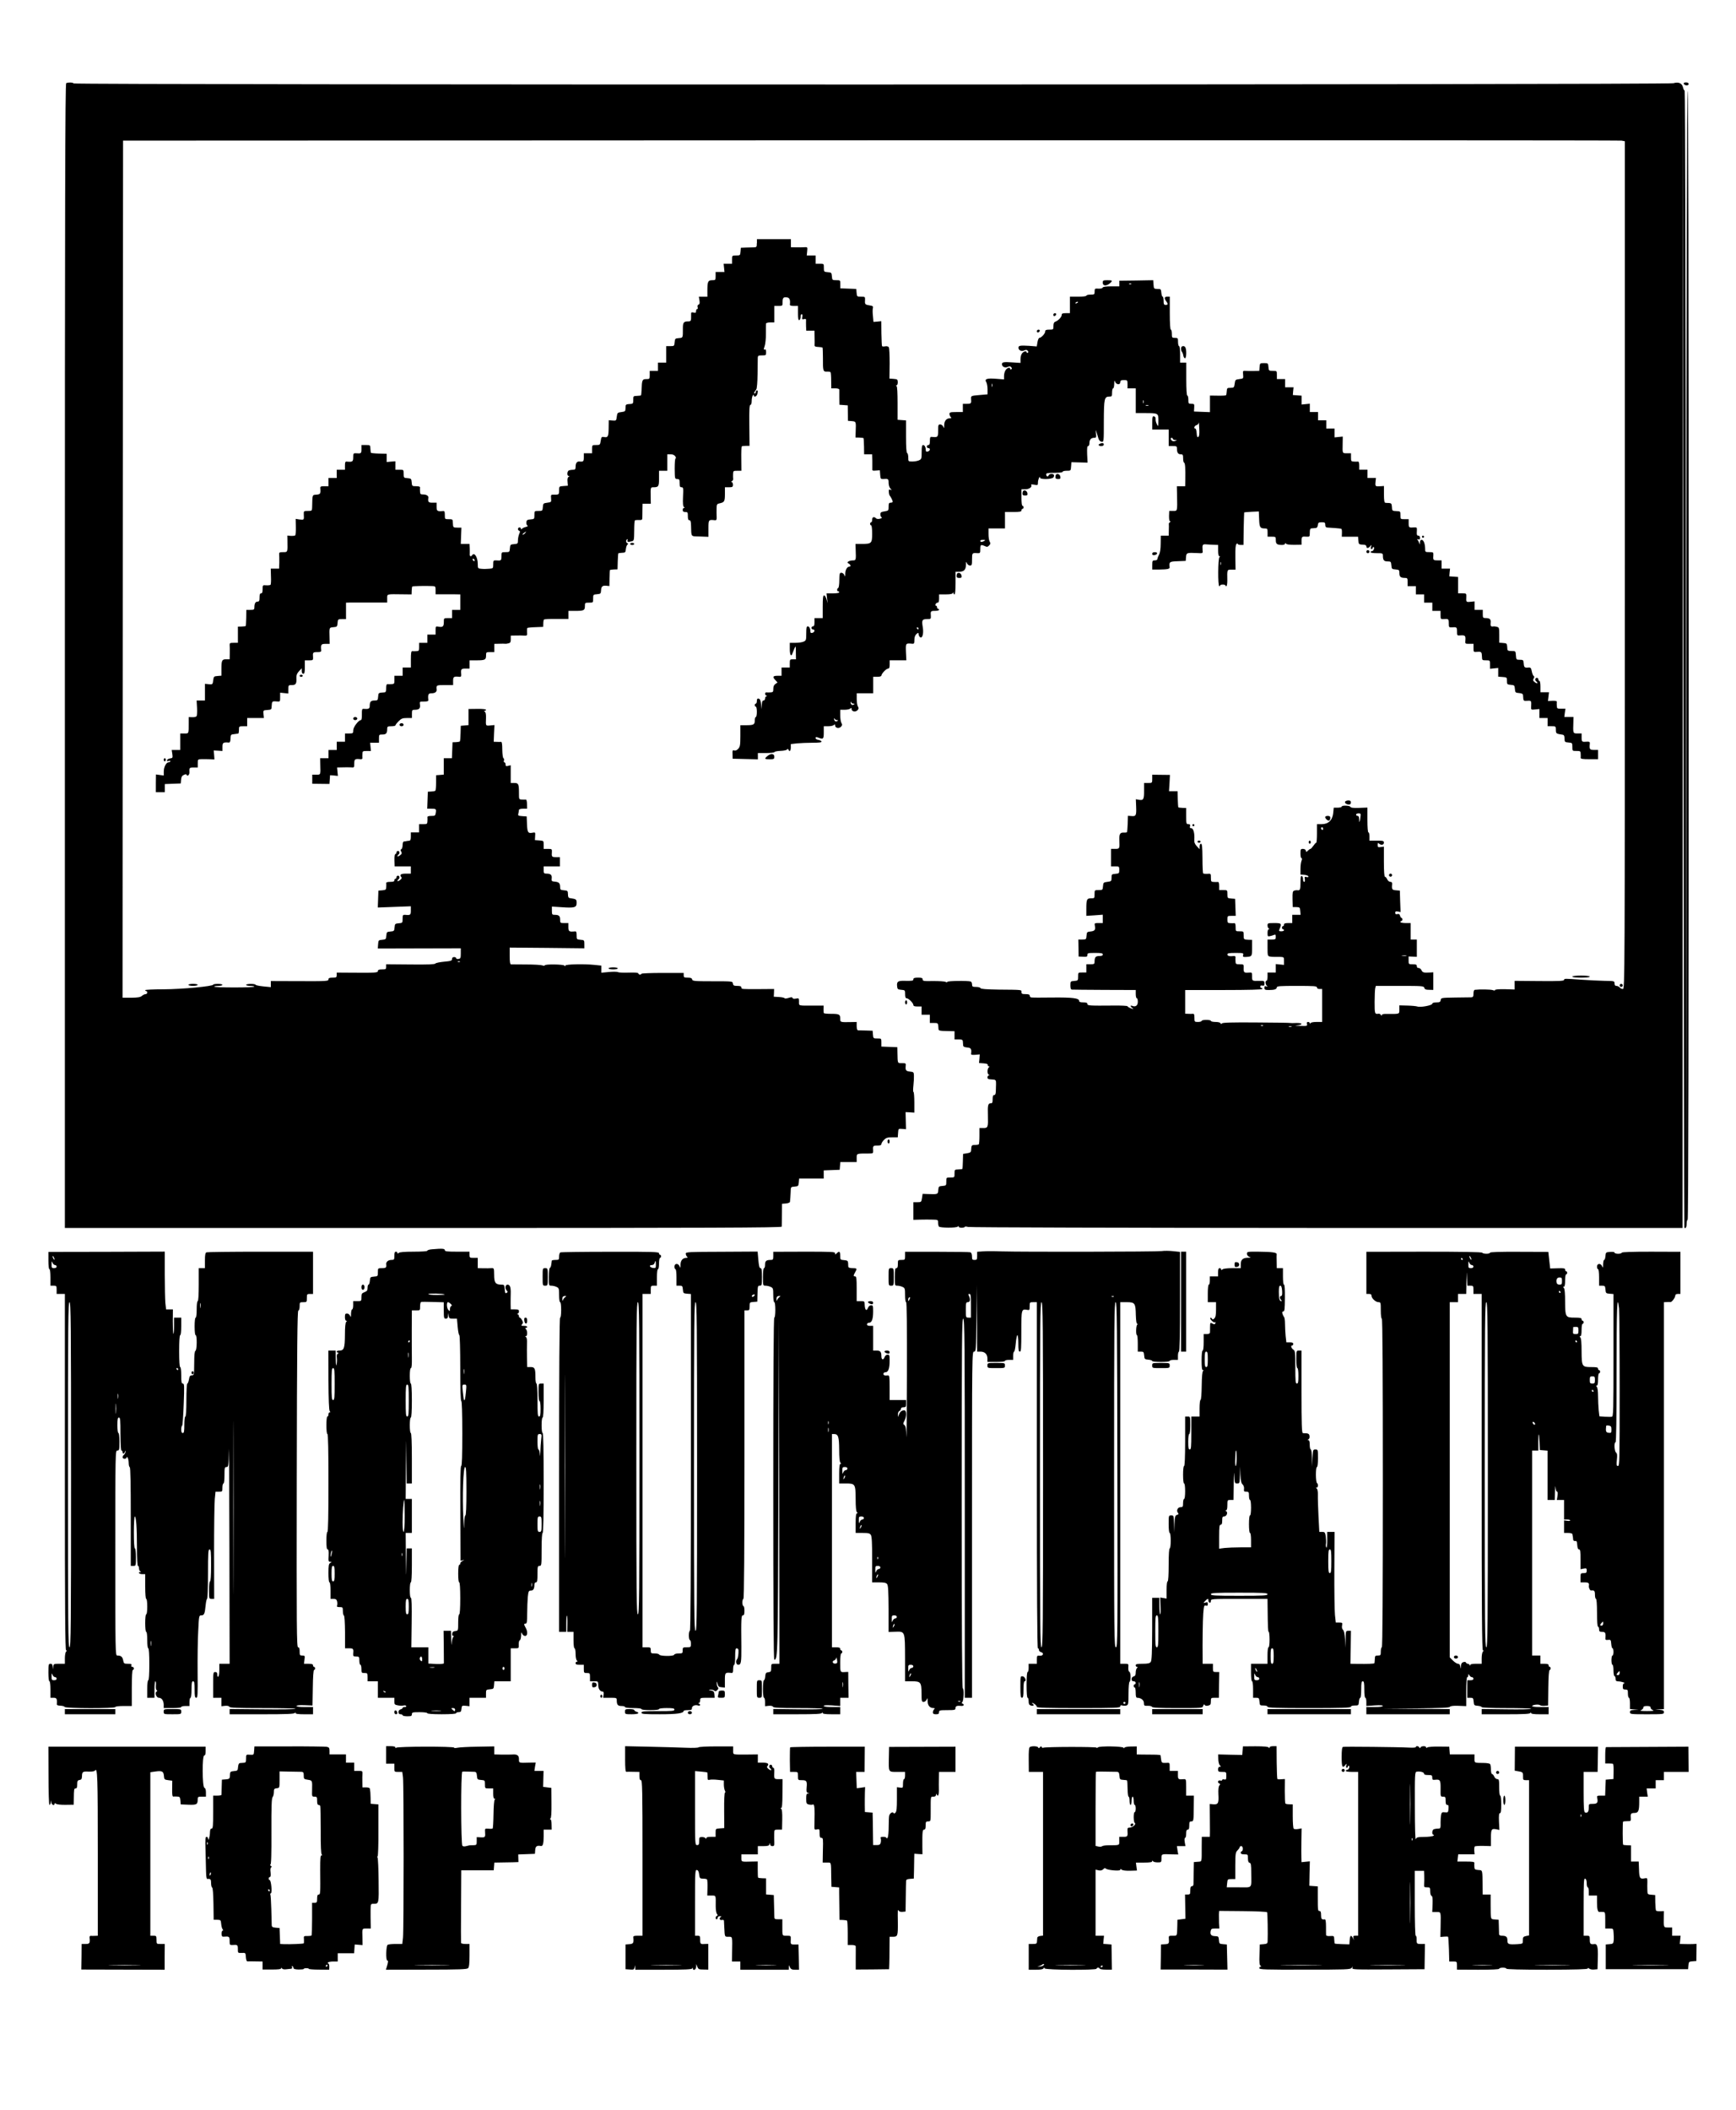
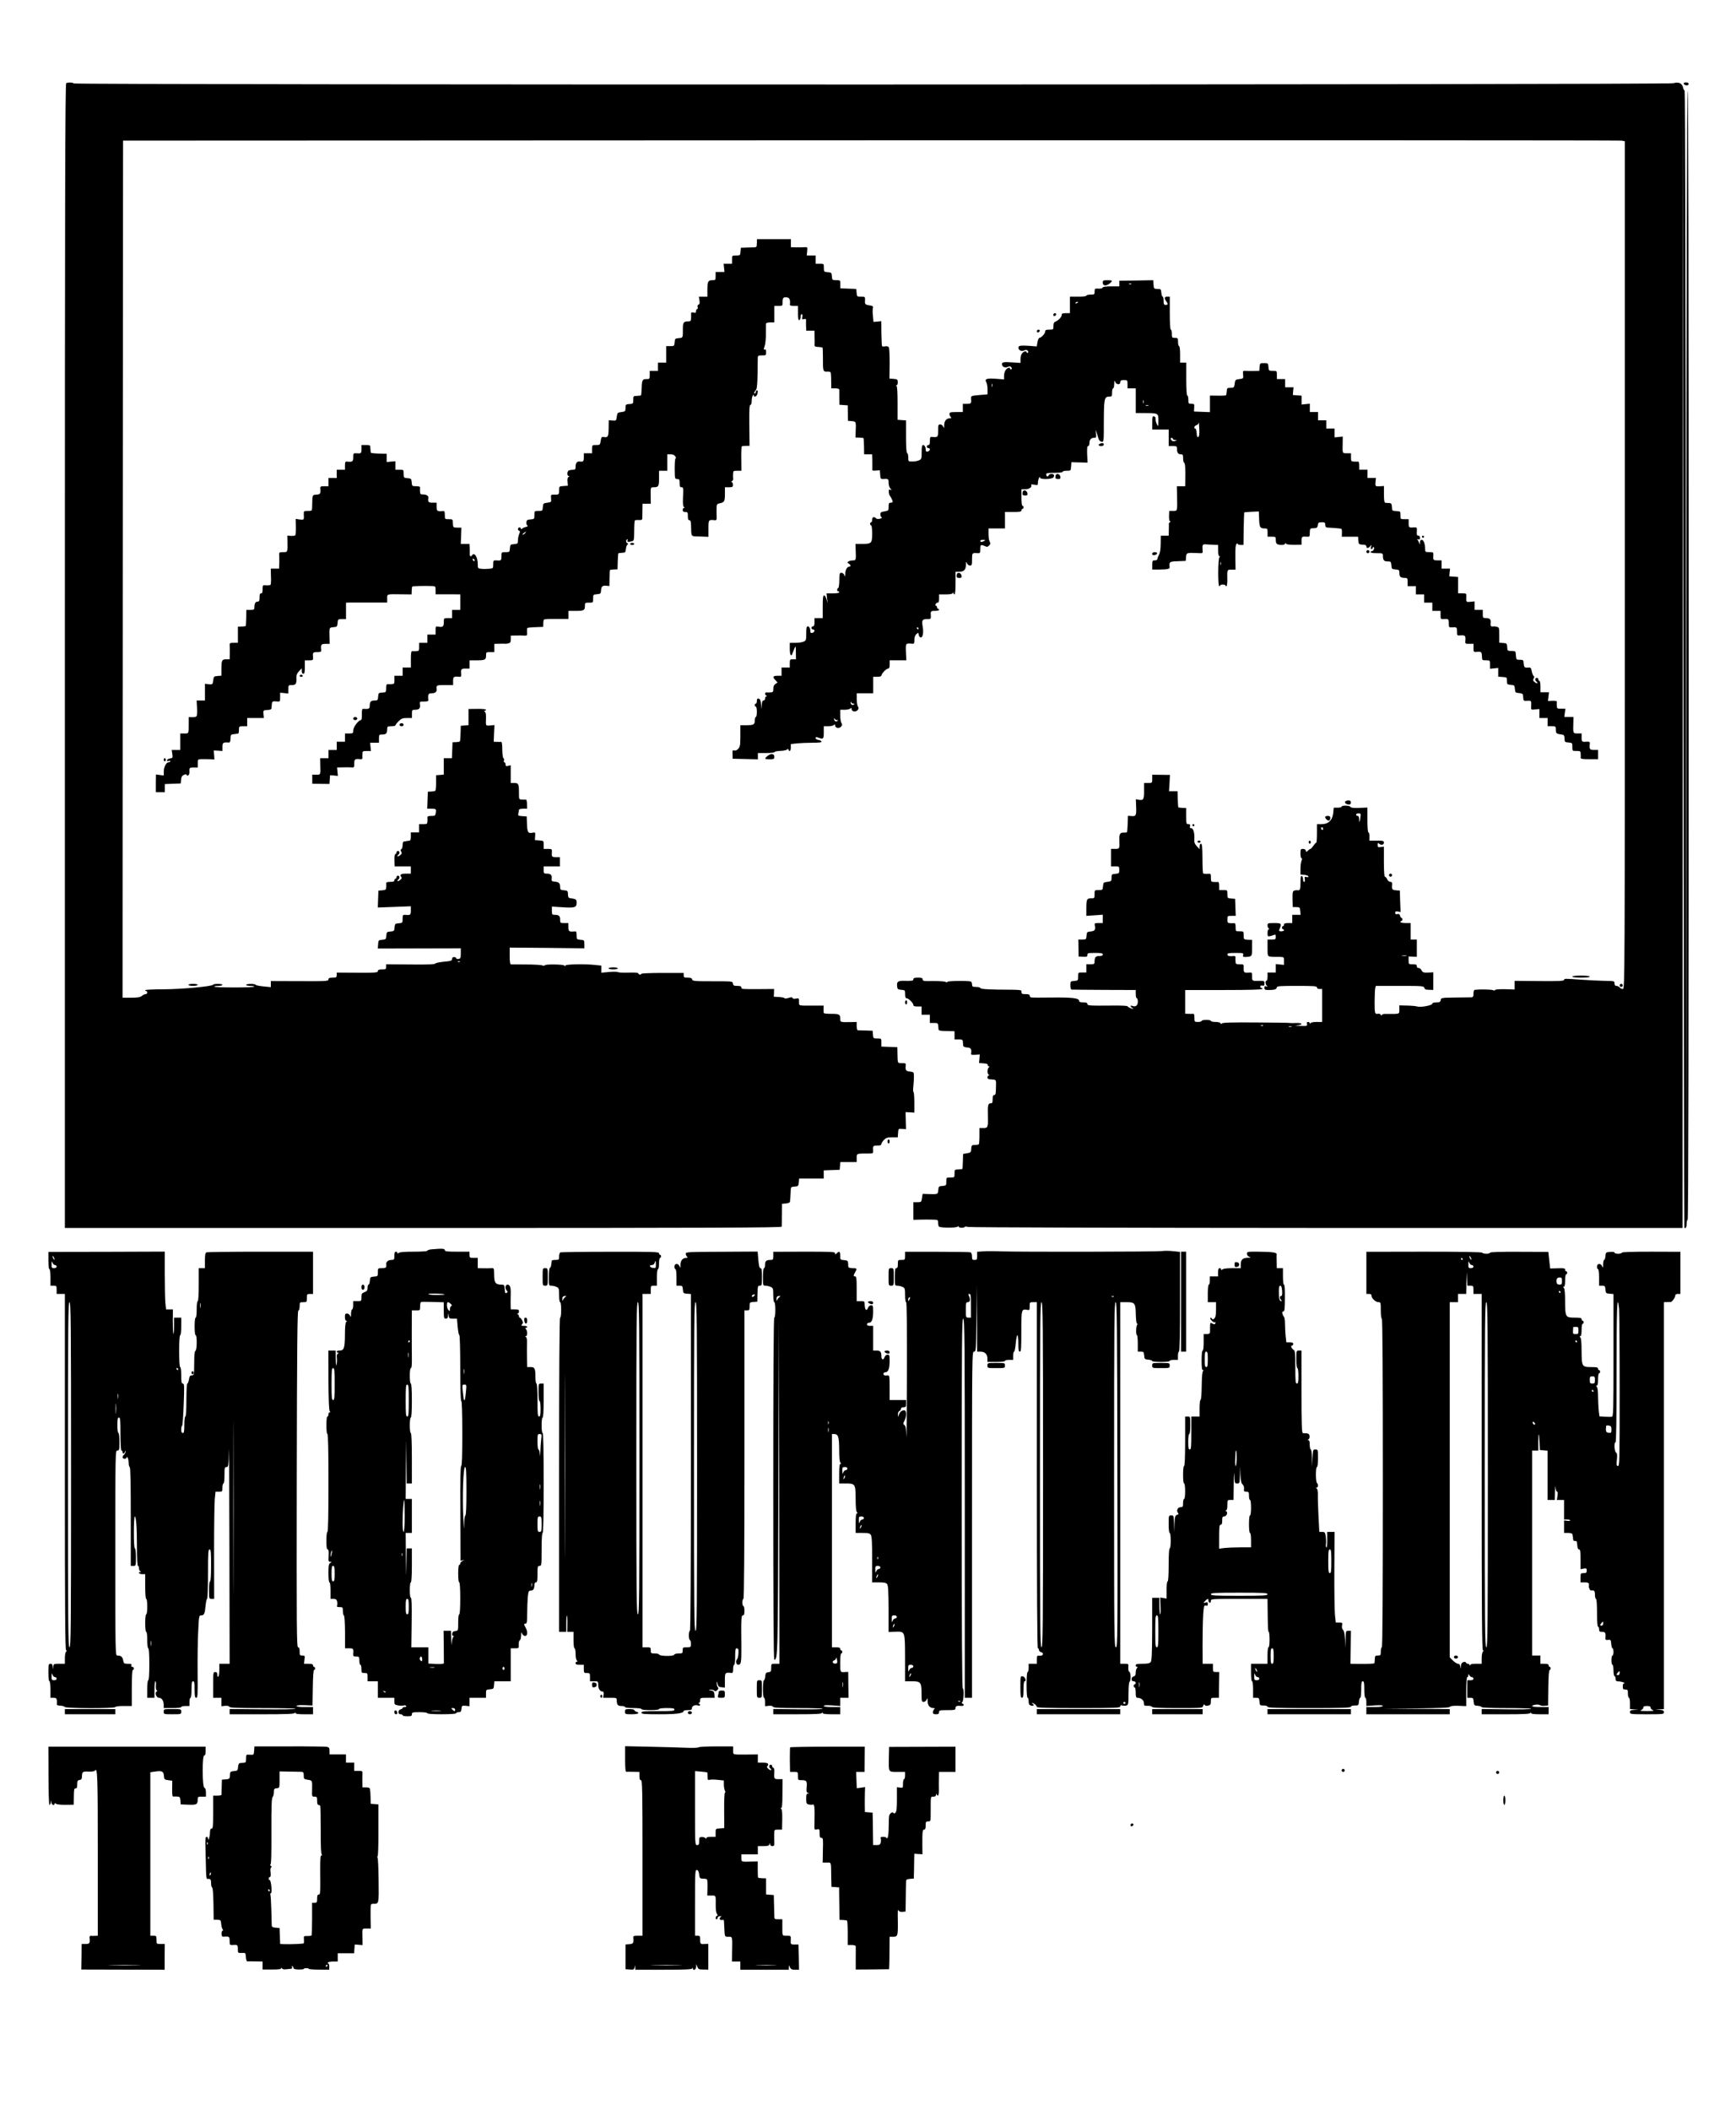
<svg xmlns="http://www.w3.org/2000/svg" version="1.0" width="1686" height="2048" viewBox="0 0 1686 2048" preserveAspectRatio="xMidYMid meet">
  <g transform="translate(0,2048) scale(0.1,-0.1)" fill="#000000" stroke="none">
    <path d="M643 19673 c-10 -4 -13 -1125 -13 -5559 l0 -5554 3480 0 c2776 0 3480 3 3482 13 0 6 2 59 2 117 l1 105 38 3 c20 2 38 9 39 15 3 24 5 53 7 99 1 47 1 47 39 50 35 3 37 5 40 41 l3 37 120 0 119 0 0 40 0 39 78 3 77 3 3 37 3 38 80 0 79 0 0 40 c0 44 -3 43 118 43 40 0 43 2 42 26 -4 48 -1 51 40 51 28 0 40 4 40 15 0 8 11 26 25 40 21 21 35 25 80 25 l54 0 3 42 c3 43 3 43 40 40 l37 -3 -2 83 -2 83 43 -2 42 -3 0 100 c0 55 -4 100 -8 100 -5 0 -5 28 -1 63 4 34 6 78 5 97 -1 32 -4 35 -36 38 -41 4 -48 13 -44 53 3 28 2 29 -36 29 -44 0 -42 -6 -44 100 l-1 55 -77 3 -78 3 0 39 c0 40 0 40 -39 40 -39 0 -40 1 -43 38 l-3 37 -65 2 c-36 1 -71 2 -77 2 -8 1 -13 16 -13 41 l0 40 -52 -1 c-109 -2 -108 -3 -108 35 0 40 -9 45 -94 45 -32 0 -61 3 -64 6 -3 3 -5 21 -4 40 l1 34 -87 0 c-165 -1 -152 -4 -152 37 0 35 -1 36 -29 31 -19 -4 -31 -2 -34 6 -3 9 -12 9 -40 0 -20 -6 -37 -7 -37 -3 0 5 -24 10 -52 12 l-53 3 2 38 1 37 -136 -1 c-181 -1 -182 -1 -182 16 0 11 -11 15 -39 15 -33 0 -40 4 -43 23 -3 22 -3 22 -198 22 -177 0 -195 2 -198 18 -3 13 -13 17 -43 17 -34 0 -39 3 -39 23 l0 23 -205 0 c-113 0 -205 -4 -205 -8 0 -4 -7 -8 -15 -8 -8 0 -15 5 -15 11 0 7 -30 10 -92 8 -51 -2 -99 0 -106 5 -8 4 -47 5 -88 1 l-74 -7 0 35 0 34 -67 7 c-109 11 -283 6 -283 -7 0 -9 -2 -9 -8 0 -8 13 -192 16 -192 2 0 -5 -10 -5 -22 0 -13 5 -84 9 -158 9 -74 0 -141 1 -147 1 -9 1 -13 24 -13 82 l0 81 363 -3 362 -4 0 40 c0 39 -1 40 -37 43 -37 3 -38 4 -38 43 0 32 -3 40 -17 38 -56 -5 -63 -1 -63 41 l0 40 -40 0 c-39 0 -40 1 -40 34 0 36 -12 46 -56 46 -21 0 -24 4 -24 40 l0 40 94 -6 c126 -9 146 -3 146 41 0 36 -3 38 -64 47 -15 2 -20 11 -20 38 -1 33 -3 35 -38 38 -34 3 -38 6 -38 30 0 39 -11 50 -50 54 -32 3 -35 5 -32 32 4 33 -10 46 -50 46 -25 0 -28 4 -28 35 l0 35 79 0 79 0 0 45 0 45 -39 0 c-40 0 -43 3 -39 53 1 25 -1 27 -39 27 l-41 0 0 39 c0 40 0 40 -42 43 l-43 3 2 39 c3 37 2 38 -25 33 -43 -9 -51 3 -54 83 l-3 75 -44 3 c-39 3 -42 5 -37 25 3 12 6 28 6 35 0 7 15 12 40 12 l39 0 -1 45 c0 27 -5 45 -12 44 -6 -1 -23 -1 -38 0 -28 1 -28 2 -28 65 0 86 -5 96 -46 96 l-34 0 0 86 0 86 -25 -6 c-20 -5 -25 -3 -25 14 0 11 -5 20 -11 20 -6 0 -8 7 -5 17 4 9 2 19 -4 23 -7 4 -11 39 -12 84 0 52 -4 76 -11 75 -7 -1 -25 -1 -42 0 l-30 1 3 81 4 81 -41 -4 c-45 -4 -44 -6 -41 71 1 36 -2 56 -11 62 -10 6 -11 9 -1 9 6 0 12 5 12 10 0 6 -34 10 -85 9 l-85 -1 0 -78 0 -79 -37 -3 -38 -3 -2 -73 c-1 -41 -4 -76 -7 -79 -3 -3 -20 -6 -38 -7 l-33 -1 -3 -77 -3 -78 -39 0 -40 0 0 -79 0 -80 -37 -3 -38 -3 0 -72 c0 -40 -3 -75 -7 -78 -3 -4 -21 -7 -40 -8 l-33 -2 -3 -82 -3 -83 39 0 c47 0 50 -2 44 -40 -4 -28 -8 -30 -44 -30 -25 0 -38 -4 -37 -12 1 -7 1 -25 0 -40 -1 -26 -4 -28 -41 -28 l-40 0 0 -40 0 -40 -40 0 -40 0 0 -40 c0 -31 -4 -40 -17 -41 -10 -1 -22 -2 -28 -4 -5 -1 -16 -3 -22 -3 -8 -1 -13 -16 -13 -36 0 -19 -6 -36 -12 -39 -10 -3 -10 -9 -2 -23 9 -16 7 -22 -12 -37 -13 -10 -24 -13 -24 -8 0 5 5 13 10 16 15 10 12 35 -5 35 -8 0 -15 -7 -15 -15 0 -8 -5 -15 -10 -15 -6 0 -10 -24 -9 -60 l2 -60 78 0 79 0 0 -35 0 -35 -50 0 c-49 0 -63 -12 -41 -36 6 -5 0 -16 -15 -27 -13 -10 -24 -13 -24 -8 0 5 5 13 10 16 15 10 12 35 -5 35 -8 0 -15 -7 -15 -15 0 -8 -4 -15 -10 -15 -5 0 -10 -7 -10 -15 0 -11 -11 -15 -40 -15 -27 0 -40 -4 -39 -12 1 -7 1 -25 0 -40 -1 -24 -6 -27 -38 -30 l-38 -3 -3 -82 -3 -82 161 6 160 6 0 -41 c0 -44 -4 -47 -57 -42 -20 1 -23 -3 -23 -39 0 -39 -1 -40 -37 -43 -36 -3 -38 -5 -41 -40 -3 -35 -5 -37 -40 -40 -35 -3 -37 -5 -40 -40 -3 -35 -5 -37 -40 -40 -36 -3 -37 -5 -40 -44 l-3 -41 403 1 403 1 0 -50 c0 -44 -3 -50 -22 -53 -13 -2 -23 1 -23 7 0 6 -9 11 -20 11 -13 0 -20 -7 -20 -19 0 -16 -11 -20 -77 -26 -43 -4 -81 -12 -85 -18 -5 -8 -77 -11 -242 -9 l-236 2 0 -25 c0 -23 -4 -25 -40 -25 -29 0 -40 -4 -40 -15 0 -17 -24 -19 -252 -17 l-148 1 0 -24 c0 -22 -4 -25 -40 -25 -31 0 -40 -4 -40 -17 0 -17 -20 -18 -280 -17 l-280 1 0 -29 0 -30 -72 7 c-40 4 -74 11 -76 16 -5 12 -92 11 -92 -1 0 -5 18 -10 40 -10 22 0 40 -3 40 -7 0 -5 -88 -8 -195 -8 -107 0 -195 3 -195 8 0 4 18 7 40 7 22 0 40 5 40 10 0 6 -20 10 -45 10 -25 0 -45 -4 -45 -8 0 -16 -302 -44 -481 -45 -99 0 -179 -4 -179 -8 0 -5 5 -9 10 -9 6 0 10 -7 10 -15 0 -8 -8 -15 -17 -15 -9 0 -25 -8 -35 -17 -15 -13 -38 -17 -104 -18 l-84 0 2 4160 3 4160 7260 3 c3993 1 7275 0 7293 -3 l32 -6 0 -4114 c0 -4019 0 -4115 -19 -4115 -10 0 -24 7 -31 15 -7 8 -21 15 -31 15 -13 0 -19 7 -19 24 0 23 -2 24 -95 25 -53 1 -153 6 -223 11 -166 12 -172 12 -172 -2 0 -10 -54 -13 -240 -11 l-240 2 0 -42 0 -42 -95 3 c-57 1 -95 -2 -95 -8 0 -6 -9 -6 -22 -1 -19 7 -126 9 -175 3 -8 -1 -13 -16 -13 -37 0 -29 -4 -35 -22 -36 -13 0 -84 -1 -158 -2 -132 -2 -135 -3 -138 -24 -3 -19 -10 -23 -43 -23 -25 0 -39 -5 -39 -13 0 -16 -116 -38 -145 -27 -11 4 -55 8 -97 9 l-78 2 0 -41 c0 -45 6 -43 -122 -42 -31 1 -48 -3 -48 -11 0 -8 -3 -8 -9 1 -4 8 -14 13 -22 12 -38 -6 -39 -2 -39 113 0 61 3 122 6 135 l6 22 233 0 c219 0 233 -1 238 -19 3 -14 14 -19 46 -19 l41 -1 0 85 0 86 -32 -2 c-61 -4 -73 0 -83 23 -6 12 -18 21 -28 21 -10 -1 -17 5 -17 17 0 15 -7 19 -40 19 -40 0 -40 0 -40 38 l0 38 40 -2 40 -2 0 84 0 84 -30 0 -30 0 0 80 0 80 -50 0 c-27 0 -50 5 -50 10 0 6 5 10 10 10 6 0 10 7 10 15 0 8 -4 15 -9 15 -5 0 -11 10 -14 21 -4 16 -11 20 -26 16 -15 -4 -21 0 -21 13 0 13 6 16 26 12 l26 -5 -4 104 -3 104 -37 3 c-39 3 -43 9 -38 60 1 16 -4 22 -18 22 -10 0 -24 11 -30 25 -6 14 -16 25 -22 25 -6 0 -10 53 -10 146 l0 146 -30 -4 c-27 -4 -30 -2 -30 21 0 19 3 22 12 13 19 -19 48 -15 48 8 0 18 -7 20 -70 20 l-70 0 0 40 c0 22 -4 40 -10 40 -6 0 -10 47 -10 120 l0 121 -80 -3 c-57 -2 -81 1 -85 10 -5 14 -85 17 -85 2 0 -5 -17 -10 -39 -10 l-38 0 -5 -51 c-7 -70 -47 -109 -112 -109 l-46 0 0 -90 c0 -49 -3 -90 -7 -90 -5 0 -17 -14 -28 -30 -11 -16 -24 -30 -28 -30 -5 0 -16 -8 -25 -17 -16 -16 -17 -16 -20 0 -2 10 -13 17 -28 17 -22 0 -24 -4 -24 -45 0 -25 4 -45 10 -45 6 0 6 -9 0 -26 -6 -14 -10 -49 -10 -79 l0 -54 37 -3 c20 -2 38 -8 40 -15 3 -7 -4 -9 -18 -6 -19 5 -21 3 -17 -20 3 -17 1 -27 -6 -27 -7 0 -12 12 -11 27 0 14 -6 28 -12 30 -10 4 -13 -14 -13 -66 0 -69 -4 -77 -34 -72 -4 1 -16 -1 -26 -4 -16 -5 -18 -17 -17 -83 l2 -77 35 0 c33 -1 35 -3 38 -38 l3 -37 -40 0 -41 0 0 -40 0 -40 -40 0 c-29 0 -40 -4 -40 -15 0 -8 -4 -15 -10 -15 -5 0 -10 -7 -10 -15 0 -8 5 -15 10 -15 6 0 10 -4 10 -10 0 -5 -12 -10 -26 -10 -21 0 -25 3 -19 18 25 58 22 62 -49 62 -63 0 -66 -1 -66 -24 0 -13 6 -27 13 -29 9 -4 9 -6 0 -6 -8 -1 -13 -15 -13 -37 0 -32 2 -36 23 -31 12 2 30 8 40 12 14 6 17 2 17 -19 0 -24 -4 -26 -40 -26 l-40 0 0 -80 c0 -74 1 -80 23 -85 12 -2 29 -4 37 -3 8 0 34 0 58 0 42 -2 42 -2 42 -40 l0 -38 -40 4 -40 4 0 -41 0 -41 -40 0 -40 0 0 -40 c0 -22 -4 -40 -10 -40 -14 0 -12 -34 3 -49 10 -10 9 -11 -5 -6 -14 6 -18 2 -18 -14 0 -18 6 -21 44 -21 54 0 76 8 76 26 0 12 35 14 195 14 167 0 195 -2 195 -15 0 -9 9 -15 25 -15 l25 0 0 -160 0 -160 -54 0 c-34 0 -56 -5 -59 -12 -4 -10 -6 -10 -6 0 -1 6 -8 12 -17 12 -11 0 -15 -6 -11 -20 5 -19 1 -20 -66 -18 -48 1 -58 3 -29 5 61 6 53 25 -10 23 -29 -2 -55 -1 -58 0 -3 2 -151 4 -330 5 -232 2 -327 -1 -333 -9 -6 -8 -10 -8 -14 2 -3 7 -23 12 -49 12 -24 0 -44 5 -44 10 0 6 -20 10 -45 10 -25 0 -45 -4 -45 -10 0 -5 -16 -10 -35 -10 -34 0 -35 1 -35 41 0 32 -3 40 -17 38 -10 -1 -30 -1 -45 0 l-28 1 0 115 0 115 375 0 c243 0 375 4 375 10 0 6 -4 10 -10 10 -5 0 -10 6 -10 14 0 9 7 12 20 9 16 -4 20 0 20 21 0 24 -3 26 -47 25 -74 -2 -73 -2 -73 42 0 40 0 41 -34 38 -43 -4 -50 2 -48 46 1 34 1 35 -38 35 -37 0 -40 2 -41 28 -1 15 -1 33 0 40 1 8 -6 13 -16 12 -41 -5 -63 1 -63 15 0 12 15 15 79 15 74 0 79 -1 74 -20 -4 -17 -1 -20 23 -19 63 3 64 4 64 88 l0 78 -36 1 c-45 2 -46 2 -46 46 0 35 -1 36 -39 36 -39 0 -39 0 -39 40 0 27 -4 40 -12 39 -7 -1 -25 -1 -40 0 -25 1 -28 5 -28 36 0 34 1 35 40 35 l41 0 -3 83 -3 82 -37 3 c-37 3 -38 4 -38 43 0 39 0 39 -40 39 l-40 0 0 40 c0 27 -4 40 -12 39 -7 -1 -25 -1 -40 0 -26 1 -28 4 -28 41 0 40 0 41 -35 38 -19 -1 -37 1 -40 4 -4 4 -7 70 -7 147 -1 112 -4 141 -14 141 -8 0 -14 -11 -14 -26 l0 -27 -27 29 c-20 22 -26 38 -24 64 4 62 -9 110 -29 110 -13 0 -17 5 -13 20 4 15 0 20 -16 20 -20 0 -21 5 -21 78 l0 79 -36 1 c-20 1 -38 3 -40 5 -2 2 -5 38 -6 80 l-2 77 -41 0 -42 0 5 79 4 79 -86 1 -86 1 0 -40 c0 -40 0 -40 -40 -40 l-39 0 0 -76 c1 -84 -7 -96 -52 -87 l-28 5 3 -76 c3 -84 -2 -92 -50 -87 l-30 2 -2 -77 c-2 -43 -5 -80 -7 -82 -3 -3 -18 -5 -35 -4 -33 1 -42 -16 -39 -78 3 -78 2 -80 -41 -80 l-40 0 0 -85 0 -85 40 0 c39 0 40 -1 40 -34 0 -33 -2 -35 -37 -38 -36 -3 -38 -5 -38 -38 0 -33 -2 -35 -40 -40 -38 -5 -40 -7 -43 -42 -3 -37 -4 -38 -43 -38 -39 0 -39 0 -39 -40 0 -39 -1 -40 -34 -40 -41 0 -46 -10 -46 -101 l0 -69 80 5 80 6 0 -41 0 -40 -41 0 c-40 0 -41 -1 -36 -28 8 -38 -2 -50 -43 -54 -33 -3 -35 -6 -38 -40 -3 -37 -4 -38 -42 -38 l-38 0 2 -82 1 -83 43 -2 c36 -2 42 0 42 17 0 18 7 20 75 20 60 0 75 -3 75 -15 0 -10 -10 -15 -34 -15 -36 0 -46 -12 -46 -56 0 -21 -4 -24 -40 -24 l-40 0 0 -40 0 -40 -40 0 c-40 0 -40 0 -40 -39 0 -39 -1 -40 -37 -43 -37 -3 -38 -4 -38 -43 0 -28 4 -40 15 -41 8 -1 151 -2 318 -3 l302 -1 0 -40 c0 -22 5 -40 10 -40 6 0 10 -15 10 -34 0 -37 -21 -53 -54 -40 -21 8 -21 -5 2 -22 14 -11 12 -12 -15 -2 -18 7 -33 16 -33 20 0 5 -62 8 -137 7 -236 -2 -253 -1 -253 16 0 11 -11 15 -40 15 -28 0 -40 4 -40 14 0 27 -63 35 -260 33 -107 -2 -201 -1 -207 1 -7 2 -13 10 -13 18 0 10 -12 14 -40 14 -33 0 -40 3 -40 20 0 23 13 22 -224 24 -121 2 -171 6 -174 14 -2 7 -21 12 -43 12 -34 0 -39 3 -39 24 0 13 -6 26 -12 28 -26 10 -228 7 -228 -3 0 -6 -6 -6 -18 0 -9 5 -63 8 -120 8 -91 -2 -102 0 -102 16 0 14 -9 17 -45 17 -33 0 -45 -4 -45 -15 0 -16 -7 -17 -85 -16 -64 2 -77 -7 -73 -50 3 -31 6 -34 41 -37 36 -3 37 -4 37 -43 0 -27 4 -39 15 -39 18 0 65 -47 65 -65 0 -11 12 -15 40 -15 l40 0 0 -40 0 -40 40 0 40 0 0 -40 0 -40 40 0 c41 0 41 0 44 -55 1 -21 5 -22 104 -24 l52 -1 0 -40 0 -40 40 0 c34 0 40 -3 41 -22 1 -13 2 -30 3 -38 1 -10 14 -16 39 -18 37 -3 44 -14 38 -61 -2 -10 9 -12 41 -10 l43 4 -3 -42 -4 -42 44 -3 c28 -2 42 -7 41 -15 -2 -7 2 -13 9 -13 9 0 9 -3 0 -12 -16 -16 -15 -65 1 -71 9 -4 9 -6 0 -6 -7 -1 -13 -9 -13 -19 0 -15 8 -19 36 -20 46 -2 48 -4 47 -47 -1 -19 -2 -51 -2 -70 -1 -24 -6 -35 -16 -35 -11 0 -15 -11 -15 -40 0 -33 -3 -40 -19 -40 -26 0 -30 -19 -27 -115 3 -118 1 -125 -44 -125 l-38 0 0 -76 c0 -42 -3 -78 -6 -82 -4 -3 -21 -6 -39 -6 -32 -1 -33 -3 -36 -53 -1 -17 -9 -23 -40 -28 l-38 -6 -2 -72 c-1 -39 -3 -73 -5 -74 -2 -2 -20 -4 -40 -5 -35 -1 -36 -2 -36 -40 0 -38 0 -38 -40 -38 -40 0 -40 0 -40 -39 0 -39 -1 -40 -37 -43 -36 -3 -38 -5 -41 -41 -4 -41 -3 -41 -99 -38 l-53 2 -6 -40 c-6 -40 -8 -41 -45 -41 l-39 0 0 -85 0 -86 68 2 c37 1 91 1 120 0 50 -1 52 -2 52 -28 0 -16 4 -33 8 -39 10 -14 175 -15 184 0 6 8 8 8 8 -1 0 -6 13 -11 30 -11 17 1 30 5 30 9 0 4 14 4 31 -1 17 -5 1515 -9 3485 -10 l3454 0 2 5517 3 5518 5 -5515 c3 -3033 6 -5516 8 -5517 12 -13 22 4 22 37 0 22 5 40 10 40 7 0 10 1833 10 5480 0 3643 -3 5480 -10 5480 -7 0 -11 -1837 -13 -5477 l-2 -5478 -3 5478 c-1 3328 -6 5477 -11 5477 -5 0 -12 14 -16 31 -9 41 -43 56 -94 41 -51 -16 -15527 -17 -15536 -2 -6 10 -50 12 -72 3z m12569 -7128 c-6 -50 -12 -58 -12 -17 0 22 -5 32 -15 32 -8 0 -15 6 -15 13 0 6 11 12 24 12 22 0 23 -3 18 -40z m-362 -111 c0 -8 -4 -12 -10 -9 -5 3 -10 10 -10 16 0 5 5 9 10 9 6 0 10 -7 10 -16z m808 -1231 c-10 -2 -28 -2 -40 0 -13 2 -5 4 17 4 22 1 32 -1 23 -4z m-9191 -59 c-3 -3 -12 -4 -19 -1 -8 3 -5 6 6 6 11 1 17 -2 13 -5z m7800 -620 c-3 -3 -12 -4 -19 -1 -8 3 -5 6 6 6 11 1 17 -2 13 -5z m276 -11 c-7 -2 -19 -2 -25 0 -7 3 -2 5 12 5 14 0 19 -2 13 -5z" />
    <path d="M16352 19668 c7 -20 48 -23 48 -4 0 11 -9 16 -26 16 -16 0 -24 -5 -22 -12z" />
    <path d="M7350 18119 c0 -36 -2 -39 -27 -40 -16 0 -50 -1 -78 -2 l-50 -2 -3 -37 c-3 -37 -4 -38 -43 -38 -39 0 -39 0 -39 -40 l0 -40 -41 0 -41 0 4 -40 4 -40 -43 0 -43 0 0 -40 c0 -39 -1 -40 -34 -40 -40 0 -46 -14 -46 -102 l0 -58 -41 0 -42 0 6 -36 c4 -26 2 -37 -9 -41 -9 -3 -12 -12 -9 -24 4 -11 2 -19 -4 -19 -6 0 -11 -9 -11 -20 0 -17 -5 -19 -24 -14 -22 5 -25 3 -24 -23 1 -58 -1 -63 -29 -63 -43 0 -51 -11 -51 -65 0 -96 2 -94 -39 -97 -36 -3 -38 -5 -41 -40 -3 -37 -4 -38 -43 -38 l-39 0 0 -80 0 -80 -40 0 -40 0 0 -40 0 -40 -40 0 -40 0 0 -40 c0 -39 -1 -40 -34 -40 -38 0 -42 -8 -45 -105 -1 -27 -4 -51 -6 -53 -2 -2 -20 -4 -39 -5 -35 -1 -36 -2 -36 -39 0 -32 -3 -38 -22 -39 -52 -3 -53 -4 -53 -39 -1 -33 -3 -35 -40 -40 -38 -5 -40 -7 -45 -45 -5 -39 -6 -40 -42 -37 l-36 3 -1 -77 c-1 -82 -7 -94 -46 -86 -22 4 -25 0 -31 -37 -6 -40 -8 -41 -45 -41 -39 0 -39 0 -39 -40 l0 -40 -40 0 -40 0 0 -40 c0 -40 -5 -44 -44 -40 -23 2 -36 -16 -36 -52 0 -23 -5 -28 -24 -28 -13 0 -31 -3 -40 -6 -19 -7 -22 -54 -3 -54 9 0 9 -2 -1 -9 -9 -5 -13 -22 -10 -47 l3 -39 -42 -3 c-43 -3 -43 -3 -43 -43 0 -40 -2 -42 -53 -41 -27 1 -28 -2 -25 -36 3 -36 2 -37 -37 -42 -38 -5 -40 -7 -43 -42 -3 -37 -4 -38 -43 -38 -39 0 -39 0 -39 -39 0 -39 -1 -40 -37 -43 -31 -2 -39 -7 -41 -27 -2 -13 2 -27 9 -32 9 -5 4 -10 -17 -15 -16 -4 -32 -12 -36 -18 -5 -8 -8 -7 -8 2 0 6 -7 12 -15 12 -18 0 -20 -27 -3 -32 10 -4 10 -10 0 -32 -6 -15 -12 -42 -12 -61 0 -32 -2 -34 -37 -37 -36 -3 -38 -5 -41 -40 -3 -37 -4 -38 -43 -38 -39 0 -39 0 -39 -40 0 -42 -3 -44 -52 -40 -26 1 -28 -1 -28 -38 0 -39 -1 -40 -37 -43 -21 -2 -55 -3 -75 -1 -37 3 -38 4 -38 46 0 67 -34 120 -55 86 -10 -16 -25 -11 -23 8 1 9 0 36 0 60 l-2 42 -42 0 -43 0 3 79 3 79 -36 0 c-45 0 -45 1 -47 46 -1 35 -2 36 -40 36 -38 0 -38 0 -38 41 0 32 -3 40 -17 38 -56 -5 -63 -1 -63 41 l0 40 -40 0 c-40 0 -46 7 -40 49 2 18 -19 31 -52 31 -24 0 -28 4 -29 28 -1 15 -1 33 0 40 1 8 -12 12 -38 12 -39 0 -40 1 -43 38 -3 35 -5 37 -40 40 -37 3 -38 4 -38 43 0 39 0 39 -40 39 l-40 0 0 41 0 41 -42 -3 -43 -4 0 40 0 40 -74 2 c-41 1 -76 5 -78 7 -3 3 -5 21 -6 40 -1 36 -2 36 -44 36 l-43 0 0 -40 c0 -42 -3 -44 -52 -40 -26 1 -28 -1 -28 -39 0 -43 -7 -47 -62 -42 -15 2 -18 -6 -18 -38 l0 -41 -40 0 -40 0 0 -40 0 -40 -40 0 -40 0 0 -40 0 -40 -40 0 c-36 0 -41 -3 -39 -22 4 -50 0 -57 -38 -60 -42 -3 -39 4 -42 -125 -1 -32 -3 -33 -42 -33 -39 0 -40 -1 -39 -32 3 -56 3 -56 -40 -51 l-39 6 2 -78 c1 -42 -2 -79 -7 -83 -6 -3 -25 -5 -43 -4 l-33 3 1 -48 c2 -116 3 -113 -41 -113 -36 0 -41 -3 -39 -22 1 -13 1 -49 1 -80 l-2 -58 -41 0 -40 0 2 -75 c2 -41 0 -77 -4 -82 -4 -4 -23 -6 -42 -5 -35 3 -35 2 -35 -38 0 -29 -4 -40 -15 -40 -11 0 -15 -11 -15 -40 0 -33 -4 -40 -19 -40 -21 0 -31 -19 -31 -56 0 -21 -4 -24 -39 -24 l-39 0 -1 -77 c-1 -42 -3 -78 -5 -80 -2 -2 -20 -4 -40 -5 l-36 -1 0 -79 0 -78 -41 0 c-36 0 -40 -3 -39 -22 1 -13 2 -49 1 -80 l-1 -58 -34 0 c-41 0 -46 -10 -46 -95 l0 -64 -37 -3 c-36 -3 -38 -5 -43 -43 -5 -39 -6 -40 -42 -37 l-38 4 0 -81 0 -81 -40 0 -41 0 4 -70 c2 -39 0 -75 -4 -82 -4 -6 -23 -11 -42 -10 l-35 1 0 -57 c0 -108 2 -102 -42 -102 l-40 0 0 -80 0 -80 -41 0 -42 0 6 -39 c5 -37 3 -40 -21 -43 -14 -2 -28 -9 -30 -17 -3 -10 1 -12 17 -8 11 3 19 1 15 -4 -3 -5 -11 -9 -18 -9 -22 0 -46 -46 -46 -89 l0 -39 -38 5 -38 5 -1 -86 0 -86 43 0 44 0 0 40 0 39 78 3 77 3 3 36 c2 27 9 39 27 47 17 8 25 8 27 0 7 -19 29 2 27 25 -3 43 0 47 41 47 l40 0 0 40 c0 39 1 40 38 41 20 0 57 0 81 -1 l43 -2 -3 44 -4 43 43 -2 42 -3 0 40 c0 41 7 46 61 42 11 -1 16 9 17 35 2 43 2 43 38 47 16 2 32 4 37 5 4 0 7 17 7 36 0 34 1 35 40 35 l40 0 0 40 0 40 81 0 81 0 -4 38 c-3 37 -3 37 38 40 39 3 41 4 42 39 2 45 5 48 48 44 34 -3 34 -3 34 41 l0 44 40 -4 40 -4 0 41 c0 40 1 41 34 41 39 0 47 13 44 70 -1 26 6 44 25 64 l27 29 0 -27 c0 -16 5 -26 15 -26 12 0 15 14 15 65 l0 65 41 0 c38 0 40 2 39 28 -4 49 -2 52 41 52 32 0 40 3 38 18 -5 55 -1 62 42 62 l40 0 -1 58 c-3 104 -4 100 38 104 35 3 37 5 40 41 3 36 4 37 43 37 l39 0 0 80 0 80 38 1 c20 0 110 0 200 0 l162 0 0 40 c0 45 -9 42 151 40 l86 -1 1 37 c1 20 3 38 6 40 4 4 122 7 194 4 30 -1 32 -3 32 -41 l0 -39 63 0 c34 0 88 0 120 0 l57 -1 0 -75 0 -75 -40 0 -40 0 0 -40 0 -40 -40 0 c-40 0 -40 0 -40 -39 0 -43 -11 -52 -53 -44 -26 5 -27 3 -27 -36 l0 -41 -40 0 -40 0 0 -40 0 -40 -40 0 -40 0 0 -40 c0 -37 -2 -40 -27 -41 -16 -1 -34 -1 -40 0 -10 1 -13 -20 -13 -79 l0 -80 -40 0 -40 0 0 -40 0 -40 -40 0 -40 0 0 -40 c0 -37 -2 -40 -27 -41 -16 -1 -34 -1 -41 0 -8 1 -12 -12 -12 -39 0 -31 -4 -40 -17 -41 -59 -4 -58 -3 -61 -41 -3 -36 -5 -38 -37 -38 -35 0 -45 -13 -45 -56 0 -24 -14 -29 -61 -25 -13 1 -16 -8 -15 -54 1 -32 -3 -55 -9 -55 -23 0 -75 -68 -75 -99 0 -29 -2 -31 -40 -31 l-40 0 0 -40 0 -40 -40 0 -40 0 0 -40 0 -40 -40 0 -40 0 0 -40 0 -40 -41 0 -40 0 1 -57 c3 -107 5 -103 -39 -103 l-39 0 0 -44 0 -44 83 -1 84 -1 3 43 3 42 38 -3 38 -4 -4 41 -4 41 51 1 c28 1 66 1 84 0 31 -3 32 -2 32 38 0 43 7 47 63 41 10 -1 17 4 16 12 -1 7 -1 25 0 41 1 25 4 27 42 27 l41 0 -4 40 -4 40 43 0 43 0 0 40 c0 39 1 40 34 40 36 0 46 12 46 56 0 21 4 24 40 24 22 0 40 4 40 9 0 5 14 23 31 40 26 26 38 31 80 31 l49 0 0 40 c0 37 2 40 28 40 42 0 55 14 50 49 -4 31 -4 31 39 31 36 0 44 3 42 18 -5 50 1 62 29 62 36 0 54 13 52 36 -5 43 -2 44 80 44 l80 0 0 40 c0 42 7 46 63 40 13 -1 17 5 16 22 -5 53 -1 58 41 58 l40 0 0 40 0 40 64 0 c86 0 96 5 96 46 0 33 1 34 40 34 l40 0 0 40 0 40 48 1 c26 1 51 1 56 0 6 -1 20 0 33 4 19 4 23 12 23 40 l0 35 53 1 c28 1 65 0 80 -1 26 -1 28 1 25 34 -1 19 0 38 3 40 3 3 38 7 79 8 l75 3 1 32 c0 18 3 36 7 39 4 4 58 7 122 6 l115 0 0 39 0 39 64 0 c86 0 96 5 96 46 0 33 1 34 40 34 40 0 40 0 40 39 0 39 1 40 38 43 34 3 37 5 39 37 2 39 14 49 53 45 l28 -3 1 76 c1 42 3 78 5 80 2 2 19 4 38 5 l35 1 2 76 c1 41 4 77 6 80 3 2 19 4 37 5 30 1 33 4 36 36 2 19 9 39 15 43 9 6 9 10 0 14 -15 6 -17 29 -3 38 6 3 7 -1 4 -9 -7 -17 6 -20 43 -10 20 5 21 12 22 101 0 53 3 98 6 101 3 3 20 5 39 4 32 -1 34 1 34 31 0 18 0 53 1 80 l1 47 40 0 40 0 -1 63 c-2 97 -1 97 25 97 51 0 56 7 56 86 l0 74 40 0 40 0 0 80 0 80 33 0 c21 0 36 -7 45 -20 7 -11 8 -20 3 -20 -6 0 -9 -43 -9 -100 1 -98 2 -100 25 -100 20 0 23 -5 23 -40 0 -32 4 -40 19 -40 17 0 18 -8 14 -92 -3 -67 0 -94 9 -100 10 -6 10 -8 1 -8 -7 0 -13 -9 -13 -20 0 -15 7 -20 25 -20 23 0 25 -4 25 -40 0 -29 4 -40 15 -40 11 0 15 -13 16 -52 4 -115 -7 -103 87 -106 l82 -3 0 81 c0 86 1 87 63 80 15 -1 18 5 17 32 -1 18 -2 54 -1 80 1 44 3 47 34 53 42 10 47 18 47 93 l0 62 39 0 c34 0 39 3 39 25 0 14 -6 25 -12 25 -7 0 -6 4 2 9 8 4 13 14 12 22 -1 8 -2 29 -1 47 1 31 3 32 41 32 l40 0 -1 115 c-1 64 1 118 4 121 3 4 22 6 41 6 l35 0 -2 199 c-2 154 1 199 11 199 7 0 12 14 12 38 0 20 5 44 10 52 6 10 10 11 10 3 0 -22 27 -14 34 10 8 31 7 37 -4 37 -5 0 -10 -7 -10 -15 0 -8 -5 -15 -11 -15 -10 0 -5 13 15 39 7 8 12 69 13 150 1 75 2 146 2 159 1 19 6 22 41 22 38 0 40 1 40 31 0 22 -4 30 -14 26 -11 -4 -11 1 0 33 7 21 13 76 12 122 0 45 0 89 1 96 1 7 16 12 41 12 l40 0 0 80 0 80 40 0 c40 0 40 0 40 39 0 42 10 50 47 43 22 -4 29 -26 24 -69 -1 -9 12 -13 39 -13 l40 0 0 -71 c0 -52 3 -70 13 -66 6 2 12 16 12 30 -1 15 4 27 11 27 7 0 9 -10 6 -27 -4 -23 -2 -25 16 -21 16 4 21 2 20 -11 -1 -9 0 -35 0 -58 l2 -43 40 0 40 0 1 -62 c1 -35 1 -70 0 -79 -1 -12 8 -16 35 -17 20 -1 39 -4 42 -6 2 -3 4 -49 4 -103 -1 -123 1 -132 39 -131 16 1 32 -2 35 -5 3 -3 6 -40 6 -81 l1 -76 39 0 c23 0 38 -5 39 -12 0 -7 0 -43 0 -80 l1 -67 40 -3 41 -3 1 -75 1 -75 38 -3 c41 -4 41 -3 37 -103 l-2 -56 38 -1 c20 -1 38 -3 40 -5 2 -2 4 -38 5 -80 l1 -77 39 0 39 0 2 -62 c0 -35 0 -71 0 -81 -2 -16 4 -18 35 -15 l38 3 3 -43 c3 -40 5 -43 30 -42 49 4 52 1 52 -37 0 -20 7 -45 17 -55 16 -18 16 -18 0 -12 -14 5 -17 1 -15 -22 1 -16 5 -31 8 -34 9 -9 30 -50 30 -60 0 -5 -9 -10 -20 -10 -17 0 -20 -7 -20 -39 0 -37 -1 -39 -40 -45 -34 -5 -40 -10 -40 -30 0 -14 6 -26 13 -29 6 -2 -1 -8 -16 -12 -18 -5 -33 -3 -40 4 -19 19 -37 12 -37 -14 0 -14 -4 -25 -10 -25 -5 0 -10 -7 -10 -15 0 -8 5 -15 10 -15 6 0 10 -33 10 -80 0 -94 -6 -100 -100 -100 l-62 0 2 -57 c4 -100 3 -103 -27 -103 -16 0 -35 -5 -43 -10 -13 -9 -13 -12 3 -21 19 -11 23 -29 6 -29 -21 0 -39 -30 -40 -67 0 -33 -2 -35 -9 -15 -5 12 -18 22 -29 22 -17 0 -19 -8 -20 -72 0 -40 -5 -74 -11 -76 -13 -5 -13 -32 0 -32 6 0 10 -4 10 -10 0 -6 -27 -10 -61 -10 l-62 0 5 -47 6 -48 -11 38 c-6 20 -16 37 -24 37 -10 0 -13 -25 -13 -110 l0 -110 -40 0 -40 0 0 -40 c0 -29 -4 -40 -15 -40 -8 0 -15 -7 -15 -15 0 -8 7 -15 15 -15 22 0 18 -27 -5 -33 -15 -4 -20 0 -20 13 0 29 -11 50 -26 50 -11 0 -14 -17 -14 -68 0 -64 -2 -70 -25 -80 -14 -7 -50 -12 -80 -12 l-55 0 0 -60 c0 -58 14 -81 26 -42 3 9 12 31 19 47 13 29 14 28 14 -37 l1 -68 -30 0 c-28 0 -30 -2 -30 -40 l0 -40 -40 0 -40 0 0 -40 0 -40 -40 0 c-45 0 -50 -11 -19 -43 l20 -22 -20 -14 c-14 -9 -21 -24 -21 -47 0 -30 -3 -34 -27 -35 -16 -1 -34 -1 -40 0 -7 1 -13 -5 -13 -13 0 -8 6 -17 13 -19 10 -4 10 -6 0 -6 -7 -1 -13 -10 -13 -21 0 -11 -7 -20 -15 -20 -11 0 -15 -12 -17 -42 l-1 -43 -6 50 c-4 37 -11 51 -23 53 -13 3 -18 -3 -18 -22 0 -14 -4 -26 -10 -26 -5 0 -10 -7 -10 -15 0 -8 5 -15 10 -15 6 0 10 -22 10 -50 0 -27 -4 -50 -10 -50 -5 0 -10 -15 -10 -34 0 -40 -11 -46 -86 -46 l-54 0 0 -103 c0 -91 -3 -106 -21 -126 -13 -14 -27 -20 -39 -16 -15 5 -18 0 -16 -37 l1 -43 123 -3 122 -3 0 31 0 30 79 0 c44 0 81 4 83 10 2 5 28 10 58 11 30 1 59 7 63 13 6 8 10 7 14 -1 9 -25 23 -13 23 21 l0 33 61 7 c34 3 102 6 151 6 67 0 89 3 86 13 -3 6 -17 13 -31 15 -15 2 -27 10 -27 17 0 11 6 12 26 5 49 -19 54 -15 54 50 l0 60 43 0 c24 0 48 5 55 12 9 9 12 8 12 -4 0 -25 37 -33 57 -13 13 14 14 21 5 36 -7 10 -12 44 -12 74 l0 55 43 0 c24 0 48 5 55 12 9 9 12 8 12 -4 0 -25 37 -33 57 -13 13 14 14 21 5 36 -7 10 -12 44 -12 74 l0 55 80 0 80 0 0 80 0 80 40 0 c25 0 40 5 40 13 1 18 47 67 65 67 11 0 15 11 15 40 l0 40 81 0 81 0 -4 80 c-3 87 -4 87 60 81 19 -2 22 3 22 37 0 26 7 45 19 56 19 17 20 17 23 -6 2 -12 10 -24 19 -26 20 -4 30 47 20 103 -11 64 -5 75 40 75 38 0 40 2 39 28 -4 49 -2 52 40 52 22 0 40 5 40 10 0 6 -4 10 -10 10 -5 0 -10 7 -10 15 0 8 -4 15 -10 15 -5 0 -7 7 -4 15 4 8 12 15 20 15 10 0 14 12 14 40 l0 40 64 0 c42 0 66 4 69 13 4 10 6 10 6 0 1 -7 6 -13 11 -13 6 0 10 43 10 110 l0 110 36 0 c45 0 64 19 65 67 0 33 2 35 9 16 6 -13 18 -23 30 -23 18 0 20 6 20 60 0 63 1 64 53 60 25 -1 27 1 27 39 0 44 5 47 44 30 20 -10 28 -9 42 6 14 14 15 21 6 36 -7 10 -12 44 -12 74 l0 55 80 0 80 0 0 80 0 80 80 0 c64 0 80 3 80 15 0 8 5 15 10 15 6 0 10 7 10 15 0 8 -4 15 -10 15 -6 0 -10 33 -10 80 l0 80 36 0 c37 0 70 22 59 41 -5 7 4 8 29 4 34 -7 36 -6 36 21 0 28 20 73 20 47 0 -19 114 -17 130 2 6 8 9 19 5 25 -9 15 -45 12 -51 -5 -7 -18 -24 -10 -24 11 0 11 17 14 80 14 47 0 80 4 80 10 0 6 18 10 39 10 40 0 40 0 43 42 l3 41 78 -2 79 -2 -4 80 c-2 60 0 81 10 81 7 0 12 12 12 28 0 34 16 52 46 52 20 0 22 4 18 43 -4 45 -6 49 23 -48 6 -20 17 -31 31 -33 22 -3 22 -3 22 200 1 220 5 238 54 238 24 0 26 3 26 40 0 22 5 40 10 40 6 0 10 19 11 43 0 35 2 38 9 20 12 -29 50 -31 50 -3 0 16 7 20 35 20 34 0 35 -1 35 -40 l0 -40 40 0 40 0 0 -120 0 -120 88 0 c132 0 132 -1 132 -74 -1 -59 -1 -60 -15 -34 -8 15 -14 37 -12 49 1 15 -4 24 -15 27 -16 3 -18 -5 -18 -62 l0 -66 80 0 80 0 0 -80 0 -80 40 0 c36 0 40 -3 40 -24 0 -40 11 -56 36 -56 21 0 24 -5 24 -39 0 -22 4 -41 10 -43 10 -3 13 -57 11 -170 l-1 -58 -41 0 -40 0 2 -87 c3 -160 4 -153 -38 -153 l-38 0 -2 -50 c0 -32 3 -50 10 -50 8 0 7 -3 -1 -9 -7 -4 -12 -12 -11 -17 1 -5 1 -33 0 -61 l-1 -53 -38 0 -39 0 -1 -77 c0 -50 -6 -89 -16 -108 -9 -16 -16 -36 -16 -42 0 -7 -11 -13 -25 -13 -23 0 -25 -4 -25 -45 l0 -44 68 0 c79 1 103 6 101 22 -6 53 -3 56 79 59 l77 3 3 38 c4 41 7 43 110 38 53 -3 54 -3 51 25 -4 60 -2 63 44 59 23 -2 57 -4 75 -4 l32 -1 0 -55 c0 -37 4 -55 13 -55 9 0 9 -2 0 -8 -15 -9 -17 -282 -2 -282 5 0 9 3 9 8 0 4 11 7 25 7 14 0 25 -3 25 -7 0 -5 4 -8 10 -8 5 0 9 24 9 53 -2 111 -3 107 41 107 l39 0 -2 119 c-1 84 2 122 11 130 7 7 12 8 12 1 0 -5 13 -10 28 -10 l28 0 2 157 c2 86 4 158 5 159 1 1 34 4 72 6 l70 3 3 -75 c3 -79 9 -90 55 -90 25 0 27 -3 27 -40 l0 -40 40 0 c39 0 40 -1 40 -34 0 -37 12 -46 61 -46 16 0 29 5 29 13 0 9 2 9 8 0 5 -8 33 -12 80 -12 l72 1 0 39 c0 40 3 43 53 39 25 -1 27 1 27 39 0 32 4 41 18 42 9 1 26 2 37 3 14 1 21 9 23 29 3 24 8 27 38 27 30 0 34 -3 34 -25 0 -17 6 -25 18 -26 9 -1 44 -3 76 -5 33 -2 62 -6 64 -9 3 -3 5 -21 4 -40 l-1 -35 79 0 79 0 3 -37 c3 -39 2 -38 61 -42 9 -1 17 -8 17 -16 0 -20 20 -19 37 3 13 16 14 15 8 -5 -4 -14 -2 -23 4 -23 6 0 11 5 11 10 0 6 4 10 9 10 5 0 7 -9 4 -20 -3 -11 -12 -20 -19 -20 -8 0 -14 -4 -14 -10 0 -6 27 -10 60 -10 57 0 60 -1 60 -24 0 -43 10 -56 45 -56 32 0 34 -2 37 -37 3 -36 5 -38 41 -41 35 -3 37 -5 37 -37 0 -35 13 -45 56 -45 21 0 24 -4 24 -40 l0 -40 40 0 40 0 0 -40 0 -40 40 0 40 0 0 -40 0 -40 40 0 40 0 0 -40 0 -40 40 0 40 0 0 -41 c0 -38 2 -40 28 -39 49 4 52 2 52 -41 0 -38 2 -40 28 -39 49 4 52 2 52 -40 0 -40 0 -41 35 -38 43 3 50 -4 46 -48 -3 -34 -2 -34 38 -34 l41 0 0 -40 c0 -40 0 -41 35 -38 42 3 45 0 47 -46 1 -35 2 -36 40 -36 38 0 38 0 38 -41 l0 -41 40 4 40 4 0 -43 0 -42 43 -3 c41 -3 42 -4 42 -38 0 -33 2 -35 37 -38 35 -3 37 -5 40 -40 3 -35 5 -37 41 -40 26 -2 37 -8 38 -20 4 -59 2 -57 42 -55 39 3 40 1 37 -55 -2 -33 -1 -33 39 -29 l41 4 0 -44 0 -43 40 0 40 0 0 -40 0 -40 40 0 c39 0 40 -1 40 -35 0 -36 3 -38 64 -47 15 -2 20 -11 20 -38 1 -33 3 -35 39 -38 36 -3 37 -4 37 -43 0 -39 0 -39 40 -39 37 0 40 -2 41 -27 1 -16 1 -34 0 -40 -1 -10 21 -13 84 -13 l85 0 0 45 0 45 -40 0 c-42 0 -46 7 -40 63 1 15 -5 18 -27 17 -50 -4 -53 -2 -53 40 l0 40 -40 0 c-44 0 -44 -1 -40 113 l1 47 -44 0 -45 0 5 40 6 40 -42 0 c-38 0 -41 2 -42 28 -1 15 -1 32 0 39 1 8 -13 11 -42 10 l-44 -2 5 43 5 42 -42 0 -41 0 0 55 c0 30 -4 55 -10 55 -5 0 -10 7 -10 15 0 8 -7 15 -15 15 -17 0 -20 -25 -5 -35 6 -3 10 -11 10 -16 0 -5 -11 -2 -24 8 -19 14 -21 21 -12 36 8 13 8 20 0 25 -6 4 -14 24 -18 45 -6 31 -11 38 -29 37 -41 -4 -46 0 -49 38 -3 35 -5 37 -38 37 -34 0 -35 1 -38 43 -3 42 -3 42 -43 42 -30 0 -39 4 -40 18 -4 58 -3 57 -41 60 l-38 3 0 74 c0 70 -2 75 -23 80 -13 4 -27 5 -33 4 -25 -4 -31 3 -28 33 5 36 -8 48 -48 48 -26 0 -28 3 -28 40 l0 40 -40 0 -40 0 0 41 0 41 -40 -4 c-42 -4 -43 -3 -40 50 1 31 0 32 -39 32 l-41 0 0 79 0 80 -42 3 -43 3 3 38 4 37 -41 0 -41 0 0 40 0 40 -40 0 c-42 0 -44 3 -40 53 1 25 -1 27 -39 27 -40 0 -41 1 -41 34 0 19 -4 46 -10 60 -13 35 -40 34 -41 -1 -1 -21 -2 -23 -6 -8 -3 11 -10 26 -15 33 -8 9 -7 11 6 6 12 -4 16 0 16 15 0 12 -6 21 -15 21 -16 0 -18 8 -15 53 1 26 -1 28 -27 27 -50 -4 -53 -2 -53 40 l0 40 -40 0 c-40 0 -40 0 -40 38 0 38 -1 39 -36 40 -45 2 -45 2 -47 44 -2 28 -6 33 -27 35 -14 0 -31 1 -37 2 -9 1 -13 24 -13 82 l0 81 -27 -2 c-57 -4 -59 -3 -55 40 l4 40 -41 0 -41 0 0 40 0 40 -40 0 -40 0 0 40 c0 27 -4 40 -12 39 -7 -1 -25 -1 -40 0 -26 1 -28 4 -28 41 l0 40 -40 0 c-45 0 -43 -4 -41 94 l1 68 -40 -4 -40 -4 0 43 0 43 -40 0 -40 0 0 40 0 40 -40 0 -40 0 0 40 0 40 -40 0 -40 0 0 40 0 41 -40 -4 -40 -4 0 43 0 43 -42 3 -43 3 3 38 4 37 -41 0 -41 0 0 40 0 40 -40 0 -40 0 0 40 c0 40 0 40 -39 40 -39 0 -40 1 -43 38 -3 36 -4 37 -43 37 -39 0 -40 -1 -43 -37 l-3 -38 -52 -1 c-29 -1 -65 0 -80 1 -27 2 -29 0 -25 -37 3 -38 3 -38 -37 -43 -38 -5 -40 -7 -45 -45 -5 -37 -7 -39 -40 -40 -33 0 -35 -2 -37 -33 -1 -19 -4 -36 -7 -39 -3 -3 -39 -5 -81 -4 l-75 1 0 -80 0 -81 -77 3 -78 3 2 38 c2 35 1 37 -27 37 -28 0 -30 2 -30 40 0 22 -4 40 -10 40 -6 0 -10 60 -10 160 l0 160 -30 0 -30 0 0 80 c0 47 -4 80 -10 80 -5 0 -10 18 -10 40 0 38 -2 40 -30 40 -28 0 -30 2 -30 40 0 22 -4 40 -10 40 -6 0 -10 60 -10 160 l0 160 -25 0 c-28 0 -31 -16 -10 -44 20 -27 19 -36 -5 -36 -17 0 -20 7 -20 40 0 22 -4 40 -9 40 -6 0 -11 17 -13 38 -3 35 -5 37 -38 37 -34 1 -35 2 -38 43 l-3 42 -165 -3 -164 -2 0 -27 0 -28 -79 0 c-53 0 -81 -4 -83 -12 -3 -7 -19 -11 -41 -10 -35 2 -37 1 -37 -28 0 -28 -2 -30 -40 -30 -22 0 -40 -4 -40 -10 0 -6 -33 -10 -80 -10 l-80 0 0 -80 0 -80 -40 0 c-32 0 -40 -4 -40 -18 0 -20 -34 -55 -62 -65 -13 -5 -18 -17 -18 -42 0 -34 -1 -35 -40 -35 -32 0 -40 -4 -40 -18 0 -20 -39 -62 -57 -62 -6 0 -14 -19 -18 -41 l-7 -42 -77 6 c-83 5 -101 2 -101 -18 0 -25 29 -39 55 -27 18 8 26 8 35 -3 7 -9 8 -15 0 -20 -5 -3 -10 -1 -10 4 0 17 -25 13 -43 -7 -10 -11 -17 -35 -17 -57 l0 -38 -77 5 c-85 6 -103 3 -103 -17 0 -25 29 -39 55 -27 18 8 26 8 35 -3 7 -9 8 -15 0 -20 -5 -3 -10 -1 -10 4 0 19 -28 12 -44 -11 -9 -12 -16 -38 -16 -57 l0 -34 -78 6 c-89 7 -114 -2 -94 -33 6 -11 12 -42 12 -69 l0 -49 -81 -7 c-79 -7 -80 -8 -79 -34 4 -48 1 -51 -40 -51 l-40 0 0 -40 0 -40 -65 0 c-56 0 -65 -3 -65 -18 0 -10 5 -23 12 -30 9 -9 8 -12 -7 -12 -35 -1 -55 -25 -56 -66 0 -33 -2 -36 -9 -16 -6 12 -18 22 -30 22 -18 0 -20 -6 -20 -60 0 -64 -3 -67 -62 -61 -15 2 -18 -6 -18 -38 0 -30 -4 -41 -15 -41 -8 0 -15 -7 -15 -15 0 -8 7 -15 15 -15 22 0 18 -27 -5 -33 -15 -4 -20 0 -20 13 0 29 -11 50 -26 50 -11 0 -14 -17 -14 -68 0 -64 -2 -70 -25 -80 -14 -7 -44 -12 -65 -12 -40 0 -40 0 -40 39 0 22 -5 41 -11 43 -7 2 -11 57 -11 160 l0 157 -41 3 -41 3 0 160 c0 102 -3 163 -10 167 -8 5 -7 8 1 8 6 0 11 13 11 29 -1 28 -4 30 -41 33 l-40 3 2 145 c0 80 -3 151 -8 159 -5 8 -19 12 -35 9 -15 -3 -28 -2 -31 2 -2 4 -5 60 -6 124 l-1 118 -38 -4 -38 -3 -5 55 c-4 31 -4 66 -1 78 5 19 1 22 -35 28 -42 7 -44 10 -41 57 1 25 -1 27 -39 27 -39 0 -40 1 -43 38 l-3 37 -77 3 -78 3 0 39 c0 40 0 40 -39 40 -39 0 -40 1 -43 38 -3 35 -5 37 -40 40 -37 3 -38 4 -38 43 0 39 0 39 -40 39 l-40 0 0 40 0 40 -43 0 -43 0 4 41 c4 41 4 41 -29 39 -19 -1 -55 -2 -81 -1 l-48 1 0 39 0 39 -165 0 -165 0 0 -39z m3637 -395 c-3 -3 -12 -4 -19 -1 -8 3 -5 6 6 6 11 1 17 -2 13 -5z m-517 -178 c0 -2 -7 -7 -16 -10 -8 -3 -12 -2 -9 4 6 10 25 14 25 6z m-833 -818 c-3 -7 -5 -2 -5 12 0 14 2 19 5 13 2 -7 2 -19 0 -25z m1470 -160 c-3 -7 -5 -2 -5 12 0 14 2 19 5 13 2 -7 2 -19 0 -25z m46 -25 c-7 -2 -19 -2 -25 0 -7 3 -2 5 12 5 14 0 19 -2 13 -5z m485 -304 c-10 -6 -14 3 -16 36 -2 25 -7 45 -13 45 -18 0 -9 28 11 33 11 3 21 13 22 24 1 10 4 -15 5 -56 3 -53 0 -77 -9 -82z m-248 -19 c0 -5 10 -10 23 -11 21 0 21 -1 2 -8 -11 -5 -25 -4 -32 1 -16 12 -17 28 -3 28 6 0 10 -4 10 -10z m-6290 -915 c-7 -8 -17 -15 -23 -15 -6 0 -2 7 9 15 25 19 30 19 14 0z m4460 -75 c-20 -13 -40 -13 -40 0 0 6 12 10 28 10 21 0 24 -2 12 -10z m-4950 -191 c0 -6 -4 -7 -10 -4 -5 3 -10 11 -10 16 0 6 5 7 10 4 6 -3 10 -11 10 -16z m7247 -41 c-3 -7 -5 -2 -5 12 0 14 2 19 5 13 2 -7 2 -19 0 -25z m-2937 -618 c0 -5 -2 -10 -4 -10 -3 0 -8 5 -11 10 -3 6 -1 10 4 10 6 0 11 -4 11 -10z m-632 -730 c15 0 15 -2 2 -10 -15 -9 -30 4 -29 25 0 6 3 4 6 -2 2 -7 12 -13 21 -13z m-160 -160 c15 0 15 -2 2 -10 -15 -9 -30 4 -29 25 0 6 3 4 6 -2 2 -7 12 -13 21 -13z" />
    <path d="M10710 17735 c0 -31 34 -34 68 -6 31 27 28 31 -23 31 -41 0 -45 -2 -45 -25z" />
    <path d="M10230 17424 c0 -9 5 -14 12 -12 18 6 21 28 4 28 -9 0 -16 -7 -16 -16z" />
    <path d="M10070 17264 c0 -17 22 -14 28 4 2 7 -3 12 -12 12 -9 0 -16 -7 -16 -16z" />
-     <path d="M11470 17097 c0 -13 4 -27 9 -32 5 -6 11 -21 13 -34 1 -14 9 -26 16 -29 13 -4 18 72 6 102 -10 26 -44 20 -44 -7z" />
    <path d="M10683 16173 c-22 -8 -14 -23 12 -23 16 0 25 6 25 15 0 15 -14 18 -37 8z" />
    <path d="M10257 15874 c-4 -4 -7 -16 -7 -26 0 -13 7 -18 26 -18 21 0 25 4 22 22 -3 23 -27 35 -41 22z" />
    <path d="M9937 15714 c-4 -4 -7 -16 -7 -26 0 -13 7 -18 26 -18 21 0 25 4 22 22 -3 23 -27 35 -41 22z" />
    <path d="M13810 15270 c0 -5 5 -10 10 -10 6 0 10 5 10 10 0 6 -4 10 -10 10 -5 0 -10 -4 -10 -10z" />
    <path d="M6120 15200 c0 -5 9 -10 20 -10 11 0 20 5 20 10 0 6 -9 10 -20 10 -11 0 -20 -4 -20 -10z" />
    <path d="M13270 15125 c0 -8 7 -15 15 -15 8 0 15 7 15 15 0 8 -7 15 -15 15 -8 0 -15 -7 -15 -15z" />
    <path d="M11190 15104 c0 -10 7 -14 22 -12 32 5 35 28 4 28 -17 0 -26 -5 -26 -16z" />
    <path d="M9297 14914 c-4 -4 -7 -16 -7 -26 0 -13 7 -18 26 -18 21 0 25 4 22 22 -3 23 -27 35 -41 22z" />
    <path d="M2910 13920 c0 -5 7 -10 15 -10 8 0 15 5 15 10 0 6 -7 10 -15 10 -8 0 -15 -4 -15 -10z" />
    <path d="M3430 13505 c0 -8 9 -15 20 -15 11 0 20 7 20 15 0 8 -9 15 -20 15 -11 0 -20 -7 -20 -15z" />
    <path d="M3880 13445 c0 -8 9 -15 20 -15 11 0 20 7 20 15 0 8 -9 15 -20 15 -11 0 -20 -7 -20 -15z" />
    <path d="M7453 13141 c-32 -27 -29 -31 22 -31 41 0 45 2 45 25 0 31 -34 34 -67 6z" />
    <path d="M1590 13105 c0 -8 5 -15 10 -15 6 0 10 7 10 15 0 8 -4 15 -10 15 -5 0 -10 -7 -10 -15z" />
    <path d="M13064 12699 c-8 -13 13 -29 39 -29 10 0 17 8 17 20 0 15 -7 20 -24 20 -14 0 -28 -5 -32 -11z" />
    <path d="M12870 12549 c0 -16 29 -41 40 -34 5 3 10 15 10 26 0 14 -7 19 -25 19 -14 0 -25 -5 -25 -11z" />
    <path d="M11580 12470 c0 -5 5 -10 10 -10 6 0 10 5 10 10 0 6 -4 10 -10 10 -5 0 -10 -4 -10 -10z" />
    <path d="M11630 12310 c0 -5 7 -10 15 -10 8 0 15 5 15 10 0 6 -7 10 -15 10 -8 0 -15 -4 -15 -10z" />
    <path d="M12710 12305 c0 -8 5 -15 10 -15 6 0 10 7 10 15 0 8 -4 15 -10 15 -5 0 -10 -7 -10 -15z" />
    <path d="M13490 11985 c0 -8 7 -15 15 -15 8 0 15 7 15 15 0 8 -7 15 -15 15 -8 0 -15 -7 -15 -15z" />
    <path d="M5910 11080 c0 -5 20 -10 45 -10 25 0 45 5 45 10 0 6 -20 10 -45 10 -25 0 -45 -4 -45 -10z" />
    <path d="M15270 11000 c0 -6 35 -10 85 -10 50 0 85 4 85 10 0 6 -35 10 -85 10 -50 0 -85 -4 -85 -10z" />
    <path d="M1830 10920 c0 -5 20 -10 45 -10 25 0 45 5 45 10 0 6 -20 10 -45 10 -25 0 -45 -4 -45 -10z" />
    <path d="M15730 10915 c0 -8 7 -15 15 -15 8 0 15 7 15 15 0 8 -7 15 -15 15 -8 0 -15 -7 -15 -15z" />
    <path d="M8790 10750 c0 -11 5 -20 10 -20 6 0 10 9 10 20 0 11 -4 20 -10 20 -5 0 -10 -9 -10 -20z" />
    <path d="M8620 9400 c0 -11 5 -20 10 -20 6 0 10 9 10 20 0 11 -4 20 -10 20 -5 0 -10 -9 -10 -20z" />
    <path d="M4193 8353 c-24 -2 -43 -8 -43 -14 0 -5 -56 -9 -133 -9 -90 0 -137 -4 -145 -12 -9 -9 -12 -9 -12 0 0 7 -7 12 -15 12 -11 0 -15 -11 -15 -40 0 -37 -2 -40 -29 -40 -30 0 -53 -19 -50 -42 4 -32 -2 -38 -41 -38 -40 0 -40 0 -40 -39 0 -39 -1 -40 -37 -43 -36 -3 -38 -5 -41 -40 -2 -21 -7 -38 -13 -38 -5 0 -9 -14 -9 -31 0 -25 -6 -33 -30 -42 -26 -10 -30 -16 -30 -49 0 -38 0 -38 -40 -38 l-40 0 0 -40 c0 -22 -4 -40 -10 -40 -5 0 -10 -19 -11 -42 0 -36 -2 -39 -9 -20 -6 12 -18 22 -30 22 -16 0 -20 -6 -20 -35 0 -21 5 -35 12 -35 9 0 9 -3 0 -12 -8 -8 -12 -51 -12 -127 -1 -127 -9 -151 -54 -151 -14 0 -26 -4 -26 -10 0 -5 6 -10 13 -10 8 0 8 -3 -2 -9 -9 -6 -12 -20 -9 -42 2 -19 1 -47 -3 -64 -4 -20 -7 -4 -8 53 l-1 82 -35 0 -36 0 1 -287 c1 -187 5 -292 12 -300 7 -9 7 -13 -1 -13 -6 0 -11 -9 -11 -20 0 -11 -4 -20 -10 -20 -6 0 -10 -35 -10 -85 0 -50 4 -85 10 -85 7 0 10 -165 10 -475 0 -310 -3 -475 -10 -475 -6 0 -10 -35 -10 -85 0 -61 3 -85 13 -85 8 0 11 -17 9 -60 -3 -53 -2 -60 15 -60 17 -1 17 -1 1 -11 -15 -8 -18 -25 -18 -99 0 -53 4 -90 10 -90 6 0 10 -33 10 -80 l0 -80 29 0 c22 0 30 -6 35 -24 3 -14 3 -32 0 -40 -5 -13 1 -16 25 -16 29 0 31 -2 31 -39 0 -22 5 -41 10 -43 6 -2 10 -63 11 -161 l0 -157 39 0 c42 0 45 -4 40 -57 -1 -19 4 -23 29 -23 29 0 31 -2 31 -40 0 -22 5 -40 10 -40 6 0 10 -18 10 -40 0 -38 2 -40 30 -40 28 0 30 -2 30 -40 l0 -40 50 0 50 0 0 -80 0 -80 80 0 80 0 0 -34 c0 -31 3 -34 35 -40 20 -4 44 -4 55 -1 10 3 21 1 25 -5 3 -6 -3 -10 -14 -10 -12 0 -21 -4 -21 -9 0 -5 -9 -11 -20 -14 -12 -3 -20 -14 -20 -26 0 -14 6 -21 20 -21 11 0 20 -4 20 -10 0 -5 20 -10 45 -10 38 0 45 3 45 20 0 18 7 20 75 20 43 0 75 -4 75 -10 0 -6 53 -10 140 -10 87 0 140 4 140 10 0 6 11 10 24 10 21 0 25 6 28 33 3 31 5 32 41 29 l37 -4 0 41 0 41 80 0 80 0 0 39 c0 39 1 40 38 43 35 3 37 5 40 41 l3 37 80 0 79 0 0 160 0 160 40 0 c39 0 39 0 38 37 -1 20 4 39 10 41 7 2 12 22 13 45 0 35 2 38 9 20 6 -13 18 -23 30 -23 24 0 27 41 5 80 -18 32 -18 40 0 40 12 0 15 18 15 99 0 54 3 126 6 160 6 55 9 61 29 61 24 0 35 17 35 56 0 15 6 24 15 24 12 0 15 16 15 80 0 73 2 80 20 80 19 0 20 7 20 160 0 100 4 160 10 160 7 0 10 168 10 485 0 317 -3 485 -10 485 -6 0 -10 32 -10 75 0 43 4 75 10 75 6 0 10 62 10 165 l0 165 -25 0 c-25 0 -25 -1 -25 -85 0 -50 4 -85 10 -85 6 0 10 -32 10 -75 0 -60 -3 -75 -15 -75 -13 0 -15 24 -15 160 0 100 -4 160 -10 160 -5 0 -10 26 -10 58 0 88 -6 102 -46 102 l-34 0 -2 88 c-1 48 -1 111 0 141 2 35 -2 57 -10 63 -10 6 -10 8 0 8 15 0 16 52 0 68 -9 9 -9 12 0 12 7 0 12 5 12 10 0 6 -14 10 -31 10 -27 0 -30 2 -19 15 11 13 11 20 0 40 -7 14 -17 25 -22 25 -4 0 -8 6 -8 14 0 8 -6 17 -12 19 -10 4 -10 6 0 6 6 1 12 10 12 21 0 17 -7 20 -40 20 l-40 0 -1 53 c0 28 0 73 1 99 2 62 -7 88 -31 88 -22 0 -27 -38 -7 -58 10 -10 10 -15 -2 -22 -12 -8 -16 -1 -18 35 -3 43 -4 45 -35 45 -55 1 -68 19 -68 95 -1 66 -1 66 -27 65 -15 -1 -51 -2 -79 -1 l-53 1 0 50 0 50 -40 0 c-38 0 -40 2 -40 30 l0 30 -120 0 c-100 0 -120 3 -120 15 0 15 -25 17 -127 8z m125 -438 c3 -3 -31 -5 -76 -5 -45 0 -82 4 -82 9 0 8 149 5 158 -4z m-8 -156 c0 -72 2 -79 20 -79 15 0 20 7 21 28 l2 27 4 -27 c4 -25 9 -28 43 -28 l38 0 7 -80 c4 -44 11 -80 16 -80 5 0 9 -138 9 -320 0 -207 4 -320 10 -320 6 0 10 -112 10 -315 0 -215 -3 -315 -11 -315 -7 0 -10 -142 -8 -460 l2 -460 21 5 c19 5 19 4 -1 -6 -13 -7 -23 -18 -23 -26 0 -7 -4 -13 -10 -13 -6 0 -10 -35 -10 -85 0 -50 4 -85 10 -85 6 0 10 -58 10 -155 0 -97 -4 -155 -10 -155 -6 0 -10 -33 -10 -79 0 -79 0 -80 -27 -83 -20 -2 -29 -9 -31 -25 -2 -14 2 -23 10 -23 10 0 10 -2 1 -8 -6 -4 -13 -30 -16 -57 -2 -35 -4 -26 -5 33 l-2 82 -36 0 -36 0 2 -152 c1 -84 1 -157 1 -163 -1 -6 -31 -9 -76 -7 l-75 4 0 79 0 79 -82 0 -83 0 3 240 c2 165 0 240 -7 240 -7 0 -11 29 -11 75 0 43 4 75 10 75 6 0 10 62 10 165 l0 165 -25 0 -25 0 -3 -162 c-2 -137 -3 -124 -5 75 l-2 237 30 0 30 0 0 165 0 165 -30 0 -30 0 2 318 c3 307 3 310 5 75 l3 -243 25 0 25 0 0 245 c0 157 -4 245 -10 245 -6 0 -10 32 -10 75 0 43 4 75 10 75 6 0 10 62 10 165 0 103 -4 165 -10 165 -6 0 -10 32 -10 75 0 47 4 75 11 75 7 0 10 33 9 98 -1 53 -1 179 -1 280 l1 182 40 0 c40 0 40 0 40 39 0 22 4 41 10 43 5 2 57 2 115 0 l105 -3 0 -80z m68 64 c12 -12 13 -18 4 -21 -6 -2 -12 -15 -12 -29 0 -22 -2 -23 -15 -9 -17 17 -20 76 -4 76 6 0 18 -8 27 -17z m-398 -363 c0 -5 -5 -10 -11 -10 -5 0 -7 5 -4 10 3 6 8 10 11 10 2 0 4 -4 4 -10z m-13 -152 c-2 -13 -4 -5 -4 17 -1 22 1 32 4 23 2 -10 2 -28 0 -40z m-717 -263 c0 -131 -2 -155 -15 -155 -13 0 -15 24 -15 155 0 131 2 155 15 155 13 0 15 -24 15 -155z m1257 103 c-2 -13 -4 -5 -4 17 -1 22 1 32 4 23 2 -10 2 -28 0 -40z m-537 -263 c0 -131 -2 -155 -15 -155 -13 0 -15 24 -15 155 0 131 2 155 15 155 13 0 15 -24 15 -155z m555 83 c-7 -71 -11 -86 -19 -77 -2 2 -7 37 -11 77 -7 70 -6 72 15 72 21 0 22 -2 15 -72z m731 -460 c-3 -29 -7 -82 -8 -118 -1 -49 -2 -55 -5 -22 -2 23 -8 42 -14 42 -5 0 -9 34 -9 75 0 70 1 75 21 75 20 0 21 -4 15 -52z m-726 -503 c0 -150 -4 -235 -10 -235 -6 0 -11 -35 -12 -82 -1 -66 -3 -54 -8 57 -11 204 -1 495 17 495 10 0 13 -45 13 -235z m717 23 c-2 -13 -4 -5 -4 17 -1 22 1 32 4 23 2 -10 2 -28 0 -40z m-1317 -263 c0 -97 -4 -155 -10 -155 -6 0 -10 38 -10 94 0 92 9 216 16 216 2 0 4 -70 4 -155z m1317 103 c-2 -13 -4 -5 -4 17 -1 22 1 32 4 23 2 -10 2 -28 0 -40z m13 -183 c0 -68 -2 -75 -20 -75 -18 0 -20 7 -20 75 0 68 2 75 20 75 18 0 20 -7 20 -75z m-2040 -295 c-5 -22 -8 -27 -9 -13 -1 21 9 56 14 51 2 -2 0 -19 -5 -38z m687 -12 c-3 -7 -5 -2 -5 12 0 14 2 19 5 13 2 -7 2 -19 0 -25z m-657 -173 c0 -60 -3 -75 -15 -75 -12 0 -15 15 -15 75 0 60 3 75 15 75 12 0 15 -15 15 -75z m1917 -122 c-3 -10 -5 -4 -5 12 0 17 2 24 5 18 2 -7 2 -21 0 -30z m-1197 -198 c0 -60 -3 -75 -15 -75 -12 0 -15 15 -15 75 0 60 3 75 15 75 12 0 15 -15 15 -75z m130 -511 c0 -22 -2 -24 -14 -14 -8 6 -12 18 -9 26 9 23 23 16 23 -12z m118 -81 c-10 -2 -28 -2 -40 0 -13 2 -5 4 17 4 22 1 32 -1 23 -4z m682 -8 c0 -8 -4 -15 -10 -15 -5 0 -10 7 -10 15 0 8 5 15 10 15 6 0 10 -7 10 -15z m-1155 -233 c-3 -3 -11 0 -18 7 -9 10 -8 11 6 5 10 -3 15 -9 12 -12z m675 -167 c0 -8 -3 -15 -6 -15 -3 0 -12 7 -20 15 -14 13 -13 15 5 15 12 0 21 -6 21 -15z m-142 -12 c-21 -2 -57 -2 -80 0 -24 2 -7 4 37 4 44 0 63 -2 43 -4z" />
    <path d="M9543 8333 l-53 -4 0 -40 c0 -35 -3 -39 -25 -39 -22 0 -25 4 -25 34 0 21 -6 36 -15 40 -9 3 -155 5 -325 5 l-310 0 0 -40 c0 -38 -1 -39 -35 -39 -34 0 -35 -1 -35 -40 0 -29 -4 -40 -15 -40 -12 0 -15 -16 -15 -85 0 -84 0 -85 25 -85 13 0 36 -5 50 -12 23 -10 25 -16 25 -80 0 -39 4 -68 10 -68 7 0 9 -239 8 -702 -1 -387 -4 -658 -5 -603 -3 76 -7 103 -19 112 -14 10 -14 14 0 42 22 42 21 101 -1 101 -26 0 -41 -12 -52 -40 l-10 -25 0 26 c-1 15 6 29 14 33 8 3 15 12 15 21 0 9 9 15 25 15 22 0 25 4 25 35 l0 35 -80 0 -80 0 0 121 c0 109 -2 120 -17 118 -33 -3 -43 1 -43 16 0 8 9 15 20 15 27 0 40 36 40 111 0 53 -2 59 -20 59 -13 0 -24 -10 -30 -26 -12 -30 -30 -23 -30 11 0 43 -10 55 -46 55 l-34 0 0 120 0 120 -30 0 c-20 0 -30 5 -30 15 0 8 9 15 20 15 27 0 40 36 40 111 0 53 -2 59 -20 59 -13 0 -24 -10 -31 -27 -13 -34 -29 -19 -31 30 -1 36 -2 37 -40 37 l-38 0 0 120 c0 100 -2 120 -15 120 -18 0 -18 8 0 40 21 37 19 40 -25 40 -25 0 -40 5 -41 13 -1 6 -2 23 -2 37 -2 21 -7 25 -39 28 -37 3 -38 4 -38 43 0 42 -9 48 -34 23 -15 -14 -16 -14 -16 1 0 14 -32 15 -300 15 l-300 -1 0 -40 c0 -35 -3 -39 -24 -39 -44 0 -56 -10 -56 -46 0 -19 -4 -34 -10 -34 -6 0 -10 -35 -10 -85 0 -84 0 -85 25 -85 13 0 36 -5 50 -12 23 -10 25 -16 25 -80 0 -39 4 -68 10 -68 6 0 10 -32 10 -75 0 -43 -4 -75 -10 -75 -7 0 -10 -560 -10 -1660 0 -1127 3 -1660 10 -1660 34 0 35 32 40 1685 l5 1630 3 -1677 2 -1678 -40 0 c-40 0 -40 0 -40 -39 0 -36 -3 -40 -27 -43 -24 -3 -28 -8 -31 -40 -2 -21 -7 -38 -13 -38 -5 0 -9 -38 -9 -85 0 -50 4 -85 10 -85 6 0 10 -18 10 -41 l0 -41 37 4 c22 2 38 -2 41 -10 3 -9 61 -12 243 -12 131 0 239 -3 239 -7 0 -5 -108 -7 -240 -5 l-240 3 0 -26 0 -25 234 0 c178 0 236 3 239 13 4 9 6 9 6 0 1 -9 25 -13 86 -13 l85 0 0 35 0 35 -80 0 c-50 0 -80 4 -80 11 0 7 27 8 80 5 l80 -6 0 40 0 40 40 0 41 0 -2 126 -1 125 -27 -1 c-52 -4 -51 -5 -51 90 0 53 4 90 10 90 6 0 10 7 10 15 0 8 -4 15 -10 15 -5 0 -10 7 -10 15 0 11 -11 15 -40 15 l-40 0 0 1035 0 1035 21 0 c40 0 48 -27 49 -151 0 -76 4 -119 12 -127 9 -9 9 -12 0 -12 -8 0 -12 -28 -12 -95 l0 -95 66 0 c90 0 93 -5 94 -151 0 -76 4 -119 12 -127 9 -9 9 -12 0 -12 -8 0 -12 -28 -12 -95 l0 -95 68 0 c57 0 69 -3 80 -20 9 -16 13 -79 12 -240 l0 -220 66 0 c52 0 70 -4 80 -17 10 -14 13 -71 14 -241 l0 -223 65 2 c96 3 94 9 95 -258 l0 -223 66 0 c86 0 93 -9 94 -117 0 -77 2 -83 20 -83 12 0 24 10 30 23 7 19 9 16 9 -17 1 -41 21 -65 55 -66 16 0 17 -3 8 -12 -7 -7 -12 -20 -12 -30 0 -13 8 -18 30 -18 23 0 30 4 30 20 0 18 7 20 80 20 73 0 80 2 80 20 0 20 13 25 58 21 23 -2 30 14 10 22 -9 4 -10 8 -3 14 15 11 19 133 6 133 -8 0 -11 535 -11 1795 0 1589 2 1795 15 1795 13 0 15 -211 15 -1840 l0 -1840 35 0 35 0 0 1680 c0 1669 0 1680 20 1680 19 0 20 8 23 323 l2 322 3 -322 2 -323 33 0 c42 0 67 -26 67 -68 l0 -32 85 0 c50 0 85 4 85 10 0 6 18 10 40 10 l40 0 0 40 c0 22 4 40 9 40 5 0 12 36 16 80 4 44 11 80 16 80 5 0 9 -36 9 -80 0 -64 3 -80 15 -80 12 0 14 30 14 197 0 212 2 218 54 209 26 -5 27 -4 27 34 0 39 1 40 35 40 l35 0 0 -1680 c0 -1113 3 -1680 10 -1680 6 0 10 -7 10 -16 0 -9 9 -18 20 -21 32 -8 21 -39 -13 -35 -25 3 -27 0 -27 -38 l0 -40 -40 0 -40 0 0 -40 c0 -22 -4 -40 -10 -40 -6 0 -10 -48 -10 -125 0 -77 4 -125 10 -125 6 0 10 -15 10 -34 0 -26 5 -36 21 -41 25 -8 39 3 19 15 -8 6 -10 10 -5 10 15 -1 45 -26 45 -39 0 -8 109 -11 405 -11 361 0 405 2 405 16 0 11 6 14 20 9 11 -3 29 -3 40 0 18 6 20 15 20 115 0 62 4 111 10 115 14 9 13 92 -2 97 -7 3 -11 19 -10 41 3 37 3 37 -38 37 l-40 0 0 1755 0 1755 63 0 c79 0 86 -10 88 -124 2 -54 6 -86 13 -86 7 0 8 -3 1 -8 -13 -9 -15 -102 -3 -102 4 0 8 -36 8 -80 l0 -80 29 0 c27 0 30 -3 33 -37 3 -36 5 -38 41 -41 20 -2 37 -7 37 -13 0 -5 38 -9 85 -9 50 0 85 4 85 10 0 6 18 10 40 10 l40 0 0 40 c0 22 5 40 10 40 7 0 10 168 10 484 l0 484 -66 7 c-36 4 -86 5 -112 1 -53 -7 -1345 -9 -1552 -3 -74 3 -159 3 -187 0z m-113 -528 l0 -115 -25 0 c-24 0 -25 2 -25 75 0 68 2 75 20 75 22 0 27 28 10 61 -8 15 -7 19 5 19 13 0 15 -18 15 -115z m-1862 83 c-9 -7 -18 -20 -21 -28 -4 -10 -6 -8 -6 6 -1 24 7 34 28 34 13 0 13 -2 -1 -12z m3249 6 c-3 -3 -12 -4 -19 -1 -8 3 -5 6 6 6 11 1 17 -2 13 -5z m-1986 -31 c-8 -15 -10 -15 -11 -2 0 17 10 32 18 25 2 -3 -1 -13 -7 -23z m1299 -1698 c0 -1482 -2 -1675 -15 -1675 -13 0 -15 193 -15 1675 0 1482 2 1675 15 1675 13 0 15 -193 15 -1675z m722 0 c3 -1590 2 -1675 -14 -1675 -17 0 -18 86 -18 1675 0 1479 2 1675 15 1675 13 0 15 -197 17 -1675z m-2805 493 c-3 -7 -5 -2 -5 12 0 14 2 19 5 13 2 -7 2 -19 0 -25z m0 -75 c-3 -10 -5 -2 -5 17 0 19 2 27 5 18 2 -10 2 -26 0 -35z m183 -358 c0 -8 -7 -15 -15 -15 -9 0 -20 -10 -25 -22 -8 -20 -9 -18 -9 15 -1 33 2 37 24 37 16 0 25 -6 25 -15z m-29 -92 c-12 -20 -14 -14 -5 12 4 9 9 14 11 11 3 -2 0 -13 -6 -23z m189 -388 c0 -8 -7 -15 -15 -15 -9 0 -20 -10 -25 -22 -8 -20 -9 -18 -9 15 -1 33 2 37 24 37 16 0 25 -6 25 -15z m-29 -92 c-12 -20 -14 -14 -5 12 4 9 9 14 11 11 3 -2 0 -13 -6 -23z m166 -305 c-3 -8 -6 -5 -6 6 -1 11 2 17 5 13 3 -3 4 -12 1 -19z m23 -83 c0 -8 -7 -15 -15 -15 -9 0 -20 -10 -25 -22 -8 -20 -9 -18 -9 15 -1 33 2 37 24 37 16 0 25 -6 25 -15z m-29 -92 c-12 -20 -14 -14 -5 12 4 9 9 14 11 11 3 -2 0 -13 -6 -23z m189 -388 c0 -8 -7 -15 -15 -15 -9 0 -20 -10 -25 -22 -8 -20 -9 -18 -9 15 -1 33 2 37 24 37 16 0 25 -6 25 -15z m-29 -92 c-12 -20 -14 -14 -5 12 4 9 9 14 11 11 3 -2 0 -13 -6 -23z m-565 -361 c-27 -5 -40 21 -16 30 11 4 21 15 21 25 1 10 4 2 8 -17 5 -29 3 -36 -13 -38z m754 -27 c0 -8 -7 -15 -15 -15 -9 0 -20 -10 -25 -22 -8 -20 -9 -18 -9 15 -1 33 2 37 24 37 16 0 25 -6 25 -15z m-29 -92 c-12 -20 -14 -14 -5 12 4 9 9 14 11 11 3 -2 0 -13 -6 -23z m-654 -105 c-2 -13 -4 -5 -4 17 -1 22 1 32 4 23 2 -10 2 -28 0 -40z m1140 -144 c-3 -3 -12 -4 -19 -1 -8 3 -5 6 6 6 11 1 17 -2 13 -5z m1603 -14 c0 -5 -4 -10 -10 -10 -5 0 -10 5 -10 10 0 6 5 10 10 10 6 0 10 -4 10 -10z" />
    <path d="M470 8244 c0 -49 4 -84 10 -84 6 0 10 -33 10 -80 l0 -80 30 0 c28 0 30 -2 30 -40 l0 -40 40 0 40 0 0 -1730 c0 -1339 3 -1730 12 -1730 9 0 9 -3 0 -12 -7 -7 -12 -36 -12 -65 l0 -53 -54 0 c-52 0 -55 -1 -59 -27 l-4 -28 -2 28 c-1 20 -6 27 -21 27 -18 0 -20 -7 -20 -85 0 -50 4 -85 10 -85 6 0 10 -33 10 -80 l0 -80 30 0 c30 0 36 -10 32 -61 -1 -11 9 -15 36 -16 20 -1 38 -6 40 -12 5 -15 492 -16 492 -1 0 6 33 10 80 10 l80 0 0 175 c0 110 4 175 10 175 6 0 10 7 10 15 0 8 -7 15 -15 15 -9 0 -12 6 -9 15 5 12 -2 15 -34 15 -37 0 -40 2 -46 34 -7 34 -21 46 -57 46 -19 0 -19 21 -19 995 0 988 0 995 20 995 18 0 20 7 20 85 0 50 -4 85 -10 85 -6 0 -10 32 -10 75 0 60 3 75 15 75 13 0 15 -24 15 -160 0 -100 4 -160 10 -160 6 0 10 -7 10 -15 0 -21 18 -19 23 3 4 14 5 14 6 1 0 -9 -6 -22 -14 -29 -21 -18 -19 -40 5 -40 11 0 20 6 20 13 0 8 4 7 10 -3 5 -8 10 -31 10 -52 0 -20 5 -38 10 -40 7 -2 10 -165 10 -481 l0 -477 25 0 c25 0 25 1 25 85 0 50 -4 85 -10 85 -6 0 -10 58 -10 155 0 85 4 155 9 155 13 0 21 -109 21 -301 0 -113 4 -179 10 -179 6 0 10 -11 10 -24 0 -13 6 -27 13 -29 10 -4 10 -6 0 -6 -27 -2 -11 -21 17 -21 l30 0 0 -120 c0 -73 4 -120 10 -120 6 0 10 -32 10 -75 0 -43 -4 -75 -10 -75 -6 0 -10 -35 -10 -85 0 -50 4 -85 10 -85 6 0 10 -33 10 -80 0 -47 4 -80 10 -80 6 0 10 -58 10 -155 0 -97 -4 -155 -10 -155 -6 0 -10 -35 -10 -85 l0 -85 35 0 35 0 0 80 c0 44 4 80 9 80 5 0 7 -18 5 -40 -2 -21 1 -42 7 -46 8 -5 8 -9 -1 -14 -19 -12 -1 -60 22 -60 28 0 47 -28 48 -67 l0 -33 85 0 c50 0 85 4 85 10 0 6 18 10 40 10 l40 0 0 40 c0 22 5 40 10 40 6 0 10 33 10 80 0 64 3 80 15 80 12 0 15 -16 15 -80 0 -66 3 -80 16 -80 14 0 15 28 13 248 -1 136 1 316 6 400 7 149 8 152 30 152 28 0 34 16 42 97 3 35 10 63 14 63 5 0 9 108 9 240 0 207 2 240 15 240 13 0 15 -24 15 -155 0 -97 -4 -155 -10 -155 -6 0 -10 -35 -10 -85 0 -84 0 -85 25 -85 l25 0 -1 449 c0 247 3 481 7 520 l7 71 33 0 c33 0 34 1 34 40 0 22 5 40 10 40 6 0 10 33 10 80 0 73 2 80 20 80 18 0 20 8 23 163 1 89 4 -341 5 -955 l2 -1118 -50 0 -50 0 0 -59 c0 -33 -4 -63 -10 -66 -6 -4 -10 5 -10 19 0 19 -5 26 -20 26 -19 0 -20 -7 -20 -125 l0 -125 40 0 40 0 0 -41 0 -41 37 4 c22 2 38 -2 41 -10 3 -9 78 -12 323 -12 175 0 319 -3 319 -7 0 -5 -144 -7 -320 -5 l-320 3 0 -26 0 -25 314 0 c242 0 315 3 319 13 4 9 6 9 6 0 1 -9 25 -13 86 -13 l85 0 0 35 0 35 -80 0 c-48 0 -80 4 -80 10 0 7 29 10 78 8 l77 -3 3 173 c1 103 6 172 12 172 6 0 10 7 10 15 0 8 -4 15 -10 15 -5 0 -10 7 -10 15 0 11 -12 15 -44 15 l-44 0 5 40 c5 38 4 40 -21 40 -24 0 -26 3 -26 40 0 29 -4 40 -15 40 -14 0 -15 176 -13 1632 2 1294 6 1632 15 1636 8 2 13 20 13 43 0 38 1 39 35 39 34 0 35 1 35 40 0 38 2 40 30 40 l30 0 0 205 0 205 -510 0 c-281 0 -517 -3 -525 -6 -11 -5 -15 -24 -15 -80 l0 -74 -30 0 -30 0 0 -160 c0 -100 -4 -160 -10 -160 -6 0 -10 -33 -10 -80 0 -47 -4 -80 -10 -80 -6 0 -10 -35 -10 -85 0 -50 4 -85 10 -85 15 0 13 -147 -2 -152 -8 -3 -12 -41 -12 -121 -1 -113 -2 -117 -23 -117 -17 0 -23 -8 -28 -40 -4 -22 -11 -40 -16 -40 -5 0 -9 -70 -9 -160 0 -100 -4 -160 -10 -160 -6 0 -10 -33 -10 -80 0 -64 -3 -80 -15 -80 -10 0 -15 10 -15 34 0 19 4 36 9 38 4 2 11 94 15 206 7 180 6 202 -8 202 -13 0 -16 14 -16 80 0 47 -4 80 -10 80 -6 0 -10 58 -10 155 0 97 4 155 10 155 6 0 10 35 10 85 l0 85 -35 0 -35 0 0 -82 c0 -45 -3 -78 -6 -75 -4 4 -6 58 -6 122 l1 115 -33 0 -33 0 -7 61 c-3 34 -6 160 -6 281 l0 219 -565 -2 -565 -1 0 -84z m60 11 c0 -5 -5 -3 -10 5 -5 8 -10 20 -10 25 0 6 5 3 10 -5 5 -8 10 -19 10 -25z m5 -55 c8 0 15 -7 15 -15 0 -9 -9 -15 -25 -15 -22 0 -25 4 -24 38 0 32 1 34 9 15 5 -13 16 -23 25 -23z m155 -2035 c0 -1482 -2 -1675 -15 -1675 -13 0 -15 193 -15 1675 0 1482 2 1675 15 1675 13 0 15 -193 15 -1675z m1257 1623 c-2 -13 -4 -5 -4 17 -1 22 1 32 4 23 2 -10 2 -28 0 -40z m-217 -598 c0 -5 -2 -10 -4 -10 -3 0 -8 5 -11 10 -3 6 -1 10 4 10 6 0 11 -4 11 -10z m537 -2022 c-1 -376 -2 -71 -2 677 0 748 1 1055 2 683 2 -372 2 -984 0 -1360z m-1120 1740 c-2 -13 -4 -5 -4 17 -1 22 1 32 4 23 2 -10 2 -28 0 -40z m-20 -140 c-2 -24 -4 -7 -4 37 0 44 2 63 4 43 2 -21 2 -57 0 -80z m340 -2260 c-2 -13 -4 -5 -4 17 -1 22 1 32 4 23 2 -10 2 -28 0 -40z m-932 -308 c8 0 15 -7 15 -15 0 -9 -9 -15 -25 -15 -22 0 -25 4 -24 38 0 32 1 34 9 15 5 -13 16 -23 25 -23z" />
    <path d="M5443 8323 c-7 -2 -13 -20 -13 -39 0 -32 -2 -34 -35 -34 -19 0 -36 -3 -36 -7 -1 -5 -3 -21 -5 -38 -2 -16 -8 -31 -14 -33 -6 -2 -10 -38 -10 -88 0 -83 0 -84 25 -84 13 0 36 -5 50 -12 23 -10 25 -16 25 -80 0 -39 4 -68 10 -68 6 0 10 -32 10 -75 0 -44 -4 -75 -10 -75 -7 0 -10 -510 -10 -1525 l0 -1525 35 0 35 0 0 82 c0 45 3 79 6 75 4 -3 6 -40 5 -82 l-1 -75 30 0 30 0 0 -80 c0 -47 4 -80 10 -80 6 0 10 -24 10 -53 0 -29 5 -58 12 -65 9 -9 9 -12 0 -12 -7 0 -12 -7 -12 -15 0 -11 11 -15 40 -15 l40 0 0 -40 c0 -38 2 -40 30 -40 28 0 30 -2 30 -40 l0 -40 40 0 c39 0 40 -1 40 -36 0 -37 18 -64 43 -64 9 0 12 -9 9 -30 l-4 -30 66 0 c63 0 66 -1 66 -24 0 -44 10 -56 46 -56 19 0 34 -4 34 -10 0 -6 33 -10 80 -10 47 0 80 -4 80 -10 0 -6 35 -10 85 -10 50 0 85 4 85 10 0 6 32 10 75 10 60 0 75 -3 75 -15 0 -13 -24 -15 -160 -15 -136 0 -160 -2 -160 -15 0 -13 26 -15 178 -15 169 0 232 9 232 33 0 4 18 7 40 7 33 0 40 3 40 19 0 22 30 35 60 26 21 -7 28 10 8 18 -10 4 -10 6 0 6 6 1 12 12 12 26 0 24 2 25 71 25 l70 0 -3 32 c-2 27 -8 34 -33 39 -28 6 -28 7 -4 8 14 0 30 -4 36 -10 9 -9 16 -7 29 5 12 13 14 20 5 29 -6 6 -10 22 -10 37 1 23 2 23 8 -5 5 -25 12 -31 39 -33 l32 -3 0 70 c0 76 2 78 63 72 14 -2 17 6 17 38 0 23 5 41 10 41 6 0 10 33 10 80 0 64 3 80 15 80 8 0 16 -8 17 -17 2 -34 -4 -78 -13 -88 -17 -17 -10 -55 10 -55 28 0 32 22 31 175 -3 277 -1 305 15 305 11 0 15 12 15 45 0 25 -4 45 -10 45 -5 0 -10 16 -10 35 0 19 5 35 10 35 7 0 10 473 10 1400 l0 1400 25 0 c22 0 25 4 25 39 0 39 1 40 38 43 l37 3 1 55 c3 101 3 100 24 100 18 0 20 7 20 85 0 66 -3 85 -14 85 -10 0 -16 22 -21 80 l-7 81 -349 -2 c-322 -1 -349 -2 -349 -18 0 -9 5 -22 12 -29 9 -9 8 -12 -7 -12 -35 -1 -55 -25 -56 -66 0 -33 -2 -36 -9 -16 -13 32 -50 30 -50 -3 0 -14 5 -25 10 -25 6 0 10 -33 10 -80 l0 -80 29 0 c27 0 30 -3 33 -37 3 -36 5 -38 41 -41 l37 -3 0 -1635 c0 -1083 -3 -1634 -10 -1634 -5 0 -10 -20 -10 -45 0 -25 5 -45 10 -45 6 0 10 -16 10 -35 0 -34 -1 -35 -40 -35 -38 0 -40 -2 -40 -30 0 -28 -2 -30 -39 -30 -22 0 -41 -5 -44 -13 -6 -16 -140 -14 -145 2 -2 6 -21 11 -43 11 -37 0 -39 2 -39 30 0 28 -2 30 -40 30 l-40 0 0 1715 0 1715 40 0 40 0 0 40 c0 38 2 40 30 40 l30 0 0 80 c0 47 4 80 10 80 6 0 10 25 10 55 0 30 5 55 10 55 6 0 10 7 10 15 0 8 -4 15 -10 15 -5 0 -10 7 -10 15 0 13 -59 15 -472 14 -260 0 -479 -3 -485 -6z m927 -119 c0 -32 -2 -35 -27 -32 -32 4 -44 28 -13 28 13 0 24 8 27 20 8 30 13 24 13 -16z m952 -306 c-6 -6 -15 -8 -19 -4 -4 4 -1 11 7 16 19 12 27 3 12 -12z m-1834 -10 c-9 -7 -18 -20 -21 -28 -4 -10 -6 -8 -6 6 -1 24 7 34 28 34 13 0 13 -2 -1 -12z m722 -1563 c0 -1340 -2 -1515 -15 -1515 -13 0 -15 175 -15 1515 0 1340 2 1515 15 1515 13 0 15 -175 15 -1515z m560 -80 c0 -1411 -2 -1595 -15 -1595 -13 0 -15 184 -15 1595 0 1411 2 1595 15 1595 13 0 15 -184 15 -1595z m-1283 -717 c-1 -398 -2 -75 -2 717 0 792 1 1117 2 723 2 -394 2 -1042 0 -1440z" />
    <path d="M11470 7845 l0 -485 25 0 25 0 0 485 0 485 -25 0 -25 0 0 -485z" />
    <path d="M12110 8310 c0 -12 9 -24 23 -30 19 -7 17 -9 -16 -9 -48 -1 -67 -20 -67 -65 l0 -36 -83 0 c-51 0 -88 -5 -95 -12 -9 -9 -12 -9 -12 0 0 7 -7 12 -15 12 -11 0 -15 -11 -15 -40 l0 -40 -40 0 -40 0 0 -40 c0 -22 -4 -40 -10 -40 -6 0 -10 -35 -10 -85 l0 -85 40 0 40 0 0 -71 c0 -51 -4 -75 -16 -86 -13 -14 -17 -14 -24 -2 -5 7 -12 10 -15 7 -10 -10 32 -51 44 -44 7 4 8 1 5 -8 -5 -12 -11 -13 -24 -6 -27 14 -27 14 -28 -32 0 -24 0 -49 -1 -55 -1 -7 -14 -13 -31 -13 l-30 0 0 -80 c0 -47 -4 -80 -10 -80 -6 0 -10 -38 -10 -95 0 -69 3 -95 13 -95 8 0 9 -3 1 -8 -7 -4 -12 -56 -13 -142 -1 -78 -5 -136 -11 -138 -6 -2 -10 -39 -10 -83 l0 -79 -40 0 -40 0 0 -160 c0 -136 -2 -160 -15 -160 -12 0 -15 15 -15 75 0 43 4 75 10 75 6 0 10 35 10 85 0 84 0 85 -25 85 l-25 0 0 -240 c0 -153 -4 -240 -10 -240 -6 0 -10 -35 -10 -85 0 -50 4 -85 10 -85 6 0 10 -32 10 -75 0 -43 -4 -75 -10 -75 -5 0 -10 -18 -10 -40 0 -36 -3 -40 -24 -40 -28 0 -44 -33 -26 -55 9 -10 7 -15 -9 -20 -18 -5 -21 -16 -24 -88 l-3 -82 -2 83 c-2 80 -3 82 -27 82 -25 0 -25 -1 -25 -85 0 -50 4 -85 10 -85 6 0 10 -32 10 -75 0 -43 -4 -75 -10 -75 -6 0 -10 -60 -10 -160 0 -100 -4 -160 -10 -160 -6 0 -10 -34 -10 -83 l0 -84 -31 5 -31 5 3 -82 c2 -44 1 -81 -3 -81 -5 0 -8 36 -8 80 l0 80 -35 0 -35 0 0 -302 c-1 -236 -4 -307 -14 -320 -10 -14 -28 -18 -80 -18 -52 0 -66 -3 -66 -15 0 -8 5 -15 12 -15 9 0 9 -3 0 -12 -7 -7 -12 -26 -12 -44 0 -23 -5 -33 -20 -37 -12 -3 -20 -14 -20 -26 0 -14 6 -21 20 -21 11 0 20 -7 20 -15 0 -8 -4 -15 -10 -15 -5 0 -10 -7 -10 -15 0 -8 5 -15 10 -15 6 0 10 -22 10 -50 0 -37 4 -50 15 -50 35 0 65 -23 65 -51 0 -26 3 -28 37 -27 20 1 39 -4 41 -10 3 -9 70 -12 247 -12 240 0 244 0 250 21 5 16 9 18 15 9 5 -8 17 -10 34 -6 22 5 26 12 26 41 0 34 1 35 39 35 l39 0 1 125 2 125 -31 0 c-28 0 -30 2 -30 40 l0 40 -50 0 -50 0 0 48 c-2 168 1 369 6 440 6 74 9 82 25 77 15 -5 19 -1 19 15 0 18 -4 20 -22 14 -23 -7 -23 -6 -4 15 23 25 34 27 32 5 0 -9 5 -19 12 -21 7 -3 12 4 12 16 0 21 3 21 275 21 l275 0 1 -82 c2 -203 4 -238 11 -238 4 0 8 -34 8 -75 0 -43 -4 -75 -10 -75 -6 0 -10 -33 -10 -80 l0 -80 -80 0 -80 0 0 -85 c0 -50 4 -85 10 -85 6 0 10 -33 10 -80 l0 -80 29 0 c27 0 30 -3 33 -37 3 -37 4 -38 41 -38 23 0 37 -5 37 -12 0 -10 88 -13 405 -13 317 0 405 3 405 13 0 7 14 12 37 12 37 0 38 1 41 38 2 20 7 37 13 37 5 0 9 36 9 80 0 64 3 80 15 80 12 0 15 -16 15 -80 0 -47 4 -80 10 -80 6 0 10 -18 10 -40 l0 -40 80 6 c53 3 80 2 80 -5 0 -7 -30 -11 -80 -11 l-80 0 0 -35 0 -35 405 0 405 0 0 25 0 25 -322 2 -323 3 319 2 c237 3 322 6 327 15 5 8 33 12 83 10 l76 -3 0 140 c0 87 4 141 10 141 6 0 10 8 10 18 1 16 1 16 11 0 5 -10 17 -18 24 -18 8 0 15 -7 15 -15 0 -10 -10 -15 -30 -15 l-30 0 0 -85 0 -85 29 0 c27 0 30 -3 33 -37 3 -36 5 -38 41 -41 20 -2 37 -7 37 -13 0 -5 97 -9 240 -9 132 0 240 -3 240 -7 0 -5 -108 -7 -240 -5 l-240 3 0 -26 0 -25 234 0 c178 0 236 3 239 13 4 9 6 9 6 0 1 -9 25 -13 86 -13 l85 0 0 35 0 35 -80 0 c-44 0 -80 4 -80 9 0 13 63 20 77 9 6 -5 27 -8 45 -6 l33 3 2 170 c1 108 6 171 12 173 14 5 14 32 1 32 -5 0 -10 7 -10 15 0 11 -11 15 -40 15 l-40 0 0 40 0 40 -40 0 -40 0 0 995 0 995 30 0 30 0 0 82 c0 100 8 99 12 -2 l3 -75 38 -3 37 -3 0 -240 0 -239 35 0 35 0 2 83 c1 45 3 63 5 40 2 -24 9 -43 15 -43 7 0 8 -14 4 -40 l-6 -40 35 0 35 0 0 -95 0 -95 30 0 c17 0 30 -4 30 -8 0 -5 -13 -7 -30 -4 l-30 4 0 -61 0 -61 40 0 c25 0 40 -5 41 -12 1 -7 2 -17 4 -23 1 -5 3 -18 3 -28 1 -11 9 -17 20 -15 14 2 18 -5 20 -39 2 -29 8 -43 18 -43 11 0 14 -19 14 -96 l0 -96 30 6 c27 5 30 3 30 -19 0 -21 -5 -25 -30 -25 -29 0 -30 -2 -30 -45 l0 -45 40 0 c37 0 46 -7 41 -34 -3 -17 11 -46 22 -45 31 4 37 -3 37 -41 0 -22 5 -40 10 -40 6 0 10 -52 10 -135 0 -83 4 -135 10 -135 6 0 10 -11 10 -25 0 -21 5 -25 30 -25 31 0 36 -11 32 -63 -2 -14 4 -18 25 -15 26 3 28 0 31 -39 2 -24 7 -43 13 -43 5 0 9 -16 9 -35 0 -19 -4 -35 -10 -35 -5 0 -10 -20 -10 -45 0 -25 5 -45 10 -45 6 0 10 -25 10 -55 0 -30 5 -55 10 -55 6 0 10 -11 10 -25 0 -20 5 -25 28 -26 28 0 77 -17 55 -18 -8 -1 -13 -14 -13 -31 0 -25 4 -30 25 -30 23 0 25 -4 25 -40 0 -22 5 -40 10 -40 6 0 10 -24 10 -54 l0 -55 43 -4 42 -4 -42 -1 c-36 -2 -43 -5 -43 -22 0 -19 7 -20 165 -20 157 0 165 1 165 19 0 16 -8 21 -42 24 l-43 4 43 1 42 2 0 1975 0 1975 28 1 c15 1 31 1 35 0 13 -2 46 42 47 62 0 11 8 17 25 17 l25 0 0 205 0 204 -285 1 c-186 0 -285 -3 -285 -10 0 -5 -16 -10 -35 -10 -19 0 -35 5 -35 11 0 6 -17 9 -42 7 -42 -3 -43 -4 -46 -40 -2 -21 -7 -38 -13 -38 -5 0 -9 -19 -10 -42 0 -36 -2 -39 -9 -20 -13 32 -50 30 -50 -3 0 -14 5 -25 10 -25 6 0 10 -33 10 -80 l0 -80 29 0 c27 0 30 -3 33 -37 3 -36 5 -38 41 -41 l37 -3 0 -594 c0 -540 -1 -594 -16 -597 -9 -2 -40 -1 -69 0 l-52 4 -7 60 c-3 34 -6 95 -6 137 0 47 -5 82 -12 89 -9 9 -9 12 0 12 8 0 12 20 12 60 0 33 4 60 10 60 6 0 10 7 10 15 0 8 -4 15 -10 15 -5 0 -10 7 -10 15 0 12 -14 15 -66 15 -90 0 -93 5 -94 155 0 80 -4 125 -12 133 -9 9 -9 12 0 12 8 0 12 20 12 60 0 33 4 60 10 60 6 0 10 7 10 15 0 8 -4 15 -10 15 -5 0 -10 7 -10 15 0 12 -14 15 -66 15 -90 0 -93 5 -94 155 0 80 -4 125 -12 133 -9 9 -9 12 0 12 8 0 12 20 12 60 0 33 4 60 10 60 6 0 10 7 10 15 0 8 -4 15 -10 15 -5 0 -10 7 -10 16 0 13 -12 15 -72 13 l-73 -2 -9 80 -9 81 -283 1 c-187 1 -284 -2 -284 -9 0 -13 -67 -13 -75 0 -4 7 -199 10 -566 10 l-559 -1 0 -204 0 -205 25 0 c18 0 25 -5 25 -18 0 -25 41 -62 68 -62 21 0 22 -4 22 -80 0 -47 4 -80 10 -80 7 0 10 -538 10 -1595 0 -1057 -3 -1595 -10 -1595 -5 0 -10 -18 -10 -40 0 -37 -2 -40 -28 -40 -26 0 -29 -3 -30 -36 -1 -20 -3 -38 -4 -39 -5 -5 -68 -7 -153 -6 l-80 1 3 160 2 160 -25 0 c-25 0 -25 -2 -27 -82 l-2 -83 -3 79 c-3 54 -9 83 -19 94 -10 10 -14 25 -10 44 5 26 3 28 -28 28 l-33 0 -8 73 c-4 39 -7 237 -6 440 l2 367 -36 0 -35 0 0 -82 c0 -48 -4 -77 -9 -70 -4 7 -6 24 -3 38 2 13 1 44 -2 69 -7 41 -10 45 -35 45 l-28 0 -8 153 c-4 83 -7 176 -6 206 1 34 -4 58 -12 63 -9 6 -9 8 1 8 14 0 16 36 2 45 -5 3 -10 40 -10 81 0 43 4 74 10 74 6 0 10 35 10 85 0 84 0 85 -25 85 -23 0 -24 -2 -28 -82 l-3 -83 -2 83 c-1 46 -6 82 -12 82 -5 0 -10 20 -10 45 0 29 -4 45 -12 45 -10 0 -10 2 0 9 8 4 12 19 10 32 -2 17 -10 24 -28 26 -14 0 -31 1 -37 2 -10 1 -13 88 -13 401 l0 400 -25 0 c-25 0 -25 -1 -25 -85 0 -50 4 -85 10 -85 6 0 10 -32 10 -75 0 -60 -3 -75 -15 -75 -13 0 -15 24 -15 158 0 146 -1 159 -20 172 -21 15 -27 40 -10 40 6 0 10 7 10 15 0 10 -10 15 -34 15 l-33 0 -7 61 c-3 34 -6 87 -6 118 0 32 -4 61 -9 67 -5 5 -12 19 -16 32 -4 16 -2 22 8 22 13 0 15 22 16 130 1 82 -2 130 -9 130 -6 0 -10 32 -10 80 l0 80 -30 0 -30 0 -1 63 c-1 34 -1 67 0 73 2 16 -46 23 -176 24 -108 1 -113 0 -113 -20z m2180 -55 c0 -5 -5 -3 -10 5 -5 8 -10 20 -10 25 0 6 5 3 10 -5 5 -8 10 -19 10 -25z m-85 5 c3 -5 1 -10 -4 -10 -6 0 -11 5 -11 10 0 6 2 10 4 10 3 0 8 -4 11 -10z m90 -60 c8 0 15 -7 15 -15 0 -9 -9 -15 -25 -15 -22 0 -25 4 -24 38 0 32 1 34 9 15 5 -13 16 -23 25 -23z m-15 -200 c28 0 30 -2 30 -40 l0 -40 40 0 40 0 0 -1730 c0 -1339 3 -1730 12 -1730 9 0 9 -3 0 -12 -7 -7 -12 -36 -12 -65 l0 -53 -55 0 c-37 0 -55 -4 -56 -12 0 -10 -2 -10 -6 0 -2 6 -11 12 -18 12 -7 0 -15 5 -17 11 -2 7 -13 9 -26 5 -16 -5 -22 -16 -23 -39 -2 -30 -2 -31 -6 -5 -3 19 -10 28 -23 28 -10 0 -32 14 -49 31 l-31 31 0 1724 0 1724 40 0 40 0 0 40 0 40 40 0 40 0 2 123 c2 99 3 106 5 40 l4 -83 29 0z m890 45 c0 -30 -3 -35 -24 -35 -15 0 -26 7 -28 18 -7 32 4 52 28 52 21 0 24 -5 24 -35z m-2718 -95 c2 -35 -1 -50 -9 -50 -16 0 -17 -22 -1 -38 8 -8 8 -12 1 -12 -17 0 -23 26 -23 91 0 44 4 59 14 59 10 0 15 -15 18 -50z m2703 -10 c3 -5 1 -10 -4 -10 -6 0 -11 5 -11 10 0 6 2 10 4 10 3 0 8 -4 11 -10z m-705 -1775 c0 -1482 -2 -1675 -15 -1675 -13 0 -15 193 -15 1675 0 1482 2 1675 15 1675 13 0 15 -193 15 -1675z m1274 1614 c3 -34 6 -392 6 -795 0 -674 -1 -734 -16 -734 -14 0 -16 8 -11 59 5 45 3 62 -8 71 -17 14 -21 100 -5 100 7 0 10 233 10 680 0 622 6 785 24 619z m-394 -214 c0 -32 -3 -35 -27 -35 -25 0 -28 3 -26 32 1 18 2 34 2 36 1 1 12 2 26 2 22 0 25 -4 25 -35z m-15 -105 c3 -5 1 -10 -4 -10 -6 0 -11 5 -11 10 0 6 2 10 4 10 3 0 8 -4 11 -10z m-3585 -175 c0 -60 -3 -75 -15 -75 -12 0 -15 15 -15 75 0 60 3 75 15 75 12 0 15 -15 15 -75z m3760 -200 c0 -31 -3 -35 -25 -35 -22 0 -25 4 -25 35 0 31 3 35 25 35 22 0 25 -4 25 -35z m-15 -105 c3 -5 1 -10 -4 -10 -6 0 -11 5 -11 10 0 6 2 10 4 10 3 0 8 -4 11 -10z m-567 -318 c6 -18 -15 -14 -22 4 -4 10 -1 14 6 12 6 -2 14 -10 16 -16z m742 -59 c0 -31 -2 -34 -27 -31 -26 3 -30 13 -24 67 1 4 12 6 26 3 21 -4 25 -10 25 -39z m-3640 -278 c0 -41 -4 -75 -9 -75 -4 0 -7 26 -5 58 1 31 3 65 3 75 1 9 3 17 6 17 3 0 5 -34 5 -75z m5 -245 c24 0 25 2 27 83 l2 82 3 -79 c3 -59 8 -84 21 -95 10 -10 16 -27 14 -43 -3 -24 0 -28 22 -28 24 0 26 -4 26 -40 0 -22 5 -40 10 -40 6 0 10 -32 10 -75 0 -43 -4 -75 -10 -75 -6 0 -10 -35 -10 -85 0 -50 4 -85 10 -85 6 0 10 -30 10 -70 l0 -70 -102 0 c-57 0 -127 -3 -155 -6 l-53 -7 0 117 c0 96 3 116 15 116 11 0 15 11 15 40 0 33 3 40 19 40 24 0 39 39 20 51 -10 6 -11 9 -1 9 8 0 12 17 12 50 0 49 1 50 30 50 l30 0 2 163 c1 89 4 125 5 80 4 -81 5 -83 28 -83z m915 -755 c0 -96 -3 -115 -15 -115 -12 0 -15 19 -15 115 0 96 3 115 15 115 12 0 15 -19 15 -115z m-620 -320 c0 -13 -37 -15 -275 -15 -238 0 -275 2 -275 15 0 13 37 15 275 15 238 0 275 -2 275 -15z m-1060 -360 c0 -131 -2 -155 -15 -155 -13 0 -15 24 -15 155 0 131 2 155 15 155 13 0 15 -24 15 -155z m4320 75 c0 -11 -7 -20 -15 -20 -18 0 -19 6 -2 25 16 19 17 18 17 -5z m-3200 -315 c0 -60 -3 -75 -15 -75 -12 0 -15 15 -15 75 0 60 3 75 15 75 12 0 15 -15 15 -75z m-160 -150 c0 -5 -5 -3 -10 5 -5 8 -10 20 -10 25 0 6 5 3 10 -5 5 -8 10 -19 10 -25z m3520 -15 c0 -11 -7 -20 -15 -20 -18 0 -19 6 -2 25 16 19 17 18 17 -5z m-3515 -40 c8 0 15 -7 15 -15 0 -9 -9 -15 -25 -15 -22 0 -25 4 -24 38 0 32 1 34 9 15 5 -13 16 -23 25 -23z m-1148 -92 c-2 -13 -4 -5 -4 17 -1 22 1 32 4 23 2 -10 2 -28 0 -40z m4963 -203 c0 -9 10 -20 23 -25 16 -6 0 -9 -58 -9 -58 0 -74 3 -57 9 12 5 22 16 22 25 0 11 10 15 35 15 25 0 35 -4 35 -15z" />
    <path d="M14120 4395 c0 -8 9 -15 20 -15 11 0 20 7 20 15 0 8 -9 15 -20 15 -11 0 -20 -7 -20 -15z" />
    <path d="M11990 8205 c0 -22 4 -26 23 -23 14 2 22 10 22 23 0 13 -8 21 -22 23 -19 3 -23 -1 -23 -23z" />
    <path d="M5270 8085 c0 -84 0 -85 25 -85 25 0 25 1 25 85 0 84 0 85 -25 85 -25 0 -25 -1 -25 -85z" />
    <path d="M8630 8085 c0 -84 0 -85 25 -85 25 0 25 1 25 85 0 84 0 85 -25 85 -25 0 -25 -1 -25 -85z" />
    <path d="M3510 7985 c0 -16 6 -25 15 -25 9 0 15 9 15 25 0 16 -6 25 -15 25 -9 0 -15 -9 -15 -25z" />
    <path d="M8430 7841 c0 -9 24 -21 41 -21 5 0 9 7 9 15 0 9 -9 15 -25 15 -14 0 -25 -4 -25 -9z" />
    <path d="M5092 7663 c4 -39 28 -42 28 -4 0 21 -5 31 -16 31 -11 0 -14 -8 -12 -27z" />
    <path d="M8590 7361 c0 -9 24 -21 41 -21 5 0 9 7 9 15 0 9 -9 15 -25 15 -14 0 -25 -4 -25 -9z" />
    <path d="M9590 7225 c0 -25 1 -25 85 -25 84 0 85 0 85 25 0 25 -1 25 -85 25 -84 0 -85 0 -85 -25z" />
    <path d="M11190 7225 c0 -25 1 -25 85 -25 84 0 85 0 85 25 0 25 -1 25 -85 25 -84 0 -85 0 -85 -25z" />
    <path d="M1860 7155 c0 -8 5 -15 10 -15 6 0 10 7 10 15 0 8 -4 15 -10 15 -5 0 -10 -7 -10 -15z" />
    <path d="M9910 4106 c0 -88 3 -106 15 -106 12 0 15 16 15 80 0 50 4 80 11 80 21 0 4 45 -18 48 -23 3 -23 2 -23 -102z" />
    <path d="M7350 4085 c0 -84 0 -85 25 -85 25 0 25 1 25 85 0 84 0 85 -25 85 -25 0 -25 -1 -25 -85z" />
    <path d="M5750 4125 c0 -22 4 -26 23 -23 14 2 22 10 22 23 0 13 -8 21 -22 23 -19 3 -23 -1 -23 -23z" />
    <path d="M6980 4058 c0 -7 -3 -23 -6 -35 -6 -21 -3 -23 30 -23 34 0 36 1 36 35 0 32 -2 35 -30 35 -17 0 -30 -5 -30 -12z" />
    <path d="M5830 4015 c0 -8 5 -15 10 -15 6 0 10 7 10 15 0 8 -4 15 -10 15 -5 0 -10 -7 -10 -15z" />
    <path d="M630 3865 l0 -25 245 0 245 0 0 25 0 25 -245 0 -245 0 0 -25z" />
    <path d="M1590 3865 c0 -25 1 -25 85 -25 84 0 85 0 85 25 0 25 -1 25 -85 25 -84 0 -85 0 -85 -25z" />
    <path d="M6070 3865 c0 -24 2 -25 65 -25 63 0 85 12 45 25 -11 3 -20 11 -20 16 0 5 -20 9 -45 9 -41 0 -45 -2 -45 -25z" />
    <path d="M10070 3865 l0 -25 405 0 405 0 0 25 0 25 -405 0 -405 0 0 -25z" />
    <path d="M11190 3865 l0 -25 245 0 245 0 0 25 0 25 -245 0 -245 0 0 -25z" />
    <path d="M12310 3865 l0 -25 405 0 405 0 0 25 0 25 -405 0 -405 0 0 -25z" />
    <path d="M3830 3861 c0 -12 6 -21 16 -21 9 0 14 7 12 17 -5 25 -28 28 -28 4z" />
    <path d="M6680 3855 c0 -8 9 -15 20 -15 11 0 20 7 20 15 0 8 -9 15 -20 15 -11 0 -20 -7 -20 -15z" />
    <path d="M471 3243 c0 -156 4 -283 9 -283 5 0 11 10 13 23 l4 22 2 -22 c1 -23 31 -34 31 -12 0 8 4 8 14 0 8 -6 47 -11 93 -10 l79 1 1 57 c1 95 2 101 18 101 11 0 15 11 15 39 0 33 4 40 23 43 17 2 22 10 23 34 1 46 7 50 66 47 32 -1 56 3 60 10 25 37 28 -56 28 -810 l0 -793 -27 -1 c-16 -1 -34 -1 -41 0 -8 1 -13 -6 -12 -16 6 -55 1 -63 -38 -63 l-39 0 -1 -124 -2 -124 404 -1 405 -1 0 125 1 125 -40 0 c-40 0 -40 0 -40 40 0 38 -2 40 -30 40 l-30 0 0 794 0 793 49 7 c65 9 79 2 83 -42 3 -35 5 -37 42 -42 l39 -5 -1 -78 c-1 -56 2 -77 11 -76 6 1 24 1 39 0 24 -1 27 -6 30 -38 l3 -38 74 -3 c81 -3 91 2 91 51 0 25 3 27 40 27 l40 0 0 40 c0 27 -5 43 -15 46 -21 9 -23 314 -1 314 9 0 13 13 13 43 l0 42 -763 0 -764 0 1 -282z m867 -1840 c-71 -2 -185 -2 -255 0 -71 1 -13 3 127 3 140 0 198 -2 128 -3z" />
    <path d="M2468 3486 c-3 -41 -3 -41 -40 -39 -38 3 -38 2 -38 -37 0 -34 -3 -40 -22 -41 -13 -1 -30 -2 -38 -3 -10 -1 -16 -14 -18 -38 -3 -35 -5 -37 -40 -40 -32 -3 -37 -7 -38 -28 -1 -46 -4 -49 -41 -52 l-38 -3 -2 -70 c-1 -38 -2 -73 -2 -77 -1 -5 -19 -8 -41 -8 l-40 0 0 -160 c0 -136 -2 -160 -15 -160 -11 0 -15 -11 -16 -37 0 -41 -17 -94 -18 -60 -1 9 -7 17 -15 17 -12 0 -14 -22 -10 -132 2 -73 4 -166 5 -206 1 -48 5 -72 13 -71 30 4 36 -3 36 -40 0 -22 5 -41 10 -43 7 -2 11 -63 13 -158 l2 -155 35 0 c33 -1 35 -3 38 -40 2 -22 8 -45 14 -52 7 -9 7 -13 0 -13 -6 0 -10 -14 -10 -31 1 -24 5 -30 22 -28 52 4 56 1 56 -42 0 -38 2 -40 28 -39 49 4 52 1 52 -39 0 -39 0 -39 38 -38 37 2 37 2 40 -41 2 -26 8 -42 15 -41 7 1 42 1 80 0 l67 -1 0 -39 0 -39 90 0 c62 0 90 3 90 11 0 9 2 9 8 0 4 -7 21 -11 37 -9 17 2 38 4 49 5 12 1 16 6 12 17 -3 8 -2 12 4 9 6 -3 10 -12 10 -19 0 -8 17 -13 50 -14 28 0 50 2 50 6 0 4 11 7 25 7 14 0 25 -3 25 -7 0 -3 44 -7 98 -7 l99 -1 1 30 c0 16 -4 30 -9 30 -6 0 -7 5 -4 10 3 5 26 10 51 10 l44 0 0 40 0 40 79 0 80 0 3 43 3 42 38 -3 38 -3 -1 68 c-3 97 -5 93 41 93 l40 0 -1 52 c-1 29 -1 83 -1 121 1 66 1 67 29 67 52 0 52 0 49 226 -1 115 -6 215 -10 222 -5 6 -4 12 0 12 5 0 9 114 8 253 l0 252 -37 3 -38 3 -1 57 c-1 31 -2 62 -4 67 -1 6 -3 16 -3 23 -1 7 -16 12 -37 12 l-35 0 -1 53 c-1 28 0 64 1 80 1 25 -1 27 -39 27 l-41 0 0 40 0 40 -40 0 -40 0 0 40 0 40 -80 0 -80 0 0 34 c0 30 -4 35 -27 40 -16 2 -180 5 -365 4 l-337 0 -3 -42z m460 -205 c18 -1 22 -7 22 -36 0 -33 2 -35 40 -41 44 -7 43 -5 41 -101 -2 -61 -1 -63 24 -63 23 0 25 -4 25 -40 0 -28 4 -40 14 -40 8 0 15 -6 17 -12 2 -7 4 -114 4 -238 -1 -146 3 -228 10 -232 6 -5 5 -8 -3 -8 -10 0 -12 -32 -12 -137 2 -235 2 -243 -15 -243 -11 0 -15 -11 -15 -40 0 -36 -3 -40 -24 -40 l-25 0 0 -156 c0 -86 -2 -159 -6 -162 -3 -3 -22 -5 -41 -5 -34 1 -35 0 -32 -32 1 -19 0 -36 -2 -39 -5 -5 -133 -10 -192 -8 l-37 2 -3 78 -3 77 -37 3 c-31 3 -38 7 -39 25 0 12 -2 81 -4 154 -2 72 -6 136 -9 142 -3 5 -1 11 5 13 14 5 2 128 -12 128 -5 0 -9 7 -9 15 0 8 5 15 11 15 8 0 10 15 7 45 -4 28 -1 46 6 49 7 3 6 8 -4 15 -8 6 -10 11 -4 11 8 0 11 95 10 322 -1 245 2 325 12 334 6 7 12 28 12 48 0 30 3 35 28 38 27 3 27 3 27 83 l0 80 95 -2 c52 -1 105 -2 118 -2z m-911 -703 c-3 -8 -6 -5 -6 6 -1 11 2 17 5 13 3 -3 4 -12 1 -19z m10 -140 c-3 -8 -6 -5 -6 6 -1 11 2 17 5 13 3 -3 4 -12 1 -19z m15 -160 c-8 -8 -9 -4 -5 13 4 13 8 18 11 10 2 -7 -1 -18 -6 -23z m578 -148 c0 -5 -2 -10 -4 -10 -3 0 -8 5 -11 10 -3 6 -1 10 4 10 6 0 11 -4 11 -10z m560 -730 c0 -5 -5 -10 -11 -10 -5 0 -7 5 -4 10 3 6 8 10 11 10 2 0 4 -4 4 -10z" />
-     <path d="M3750 3445 l0 -85 40 0 40 0 0 -40 c0 -40 0 -40 39 -40 l38 0 7 -52 c8 -70 8 -1477 0 -1557 l-7 -61 -66 0 c-36 0 -71 -4 -76 -8 -16 -10 -19 -152 -4 -152 11 0 10 -16 -6 -67 l-7 -23 392 1 c319 0 395 3 406 14 10 10 14 44 14 124 l0 111 -39 0 c-22 0 -41 4 -43 10 -1 5 -2 166 0 357 l2 348 158 0 157 0 3 38 3 37 62 1 c34 0 87 1 117 2 l55 2 -1 37 -1 37 81 3 81 3 3 38 c3 36 16 45 56 38 18 -4 26 25 26 92 l0 67 39 0 39 0 -1 50 c0 28 -5 50 -11 50 -7 0 -7 3 0 8 8 5 11 54 10 152 l-1 145 -40 5 -40 5 2 78 2 77 -45 0 -44 0 6 41 7 40 -64 -1 c-103 -3 -99 -4 -99 35 0 36 -18 48 -65 44 -11 -1 -55 -1 -97 -1 l-78 2 0 39 0 39 -162 -3 c-90 -1 -178 -6 -195 -10 -18 -4 -33 -4 -33 1 0 13 -553 12 -562 -1 -5 -6 -8 -5 -8 3 0 8 -16 12 -45 12 l-45 0 0 -85z m857 -164 c18 -1 22 -8 25 -38 3 -36 5 -38 41 -41 36 -3 37 -4 37 -43 0 -39 0 -39 40 -39 l40 0 0 -50 c0 -33 4 -50 13 -50 7 0 8 -3 2 -8 -6 -4 -11 -66 -12 -141 -1 -73 -5 -136 -8 -140 -3 -3 -22 -4 -41 -2 -33 2 -35 1 -33 -26 4 -57 2 -60 -41 -58 l-40 2 0 -38 c0 -36 -2 -39 -27 -40 -16 -1 -31 -1 -34 -1 -4 1 -20 -3 -37 -7 -20 -6 -34 -5 -41 2 -15 15 -16 714 -1 719 5 2 29 2 52 1 24 -1 53 -2 65 -2z m-269 -1878 c-75 -2 -201 -2 -280 0 -79 1 -17 3 137 3 154 0 218 -2 143 -3z" />
    <path d="M6071 3404 c0 -90 4 -124 12 -123 7 1 38 1 70 0 l57 -1 0 -40 c0 -29 4 -40 15 -40 13 0 15 -91 15 -755 l0 -755 -46 0 c-37 0 -45 -3 -43 -17 5 -53 0 -62 -38 -65 l-38 -3 0 -120 0 -120 42 -3 c37 -3 42 0 46 20 l4 23 2 -22 1 -23 274 0 c210 0 276 3 279 13 4 9 6 9 6 0 2 -27 31 -13 32 15 l1 27 11 -27 c9 -23 16 -26 58 -26 l48 -1 0 125 0 125 -27 -1 c-49 -4 -52 -1 -52 40 0 36 -2 40 -25 40 l-25 0 0 321 c0 300 1 320 18 317 12 -2 19 -16 22 -43 5 -37 7 -40 37 -41 18 0 36 -3 39 -7 4 -4 6 -41 5 -82 l-2 -75 40 0 c46 0 43 6 42 -104 0 -33 5 -66 12 -74 9 -12 9 -16 0 -19 -15 -5 -17 -33 -3 -33 6 0 10 7 10 15 0 9 9 15 23 14 12 0 16 -3 10 -6 -22 -8 -15 -36 7 -30 11 3 20 0 21 -6 0 -7 2 -34 3 -62 5 -100 3 -95 41 -95 40 0 38 9 35 -157 l-1 -83 40 0 41 0 0 -40 0 -40 235 0 235 0 1 23 0 22 11 -22 c9 -18 20 -23 50 -23 l38 0 -2 123 -3 122 -38 0 c-39 0 -40 1 -37 53 1 31 0 32 -39 32 -46 0 -43 -6 -43 98 l0 62 -39 0 c-38 0 -39 1 -39 38 -1 20 -2 73 -3 117 l-2 80 -37 3 -38 3 0 78 0 78 -36 1 c-20 1 -39 3 -41 6 -3 2 -4 39 -4 81 l0 76 -57 -1 c-105 -3 -102 -4 -102 35 l0 35 80 0 80 0 0 40 0 40 54 0 c44 0 55 4 59 18 4 16 5 16 6 0 1 -11 9 -18 22 -18 17 0 20 6 19 38 -1 20 -2 56 -1 80 1 42 1 42 39 42 l37 0 2 97 c1 67 -2 100 -10 105 -9 6 -9 8 0 8 8 0 12 40 12 140 l1 140 -40 0 c-43 0 -44 2 -40 78 1 17 -3 32 -9 32 -6 0 -11 7 -11 15 0 8 -7 15 -15 15 -17 0 -20 -25 -5 -35 6 -3 10 -11 10 -16 0 -5 -11 -2 -24 8 -15 11 -21 22 -15 27 22 24 8 36 -41 36 l-50 0 0 40 0 40 -92 -1 c-160 -1 -148 -4 -148 40 l0 39 -165 0 c-91 0 -167 -4 -171 -9 -3 -5 -57 -7 -127 -4 -67 3 -226 7 -354 10 l-232 5 0 -126z m798 -129 c1 -2 3 -20 3 -40 0 -33 2 -36 21 -31 12 3 47 3 79 -1 l58 -6 0 -39 c0 -22 5 -48 10 -59 6 -11 7 -19 1 -19 -5 0 -9 -70 -8 -172 l1 -173 -42 -3 c-42 -3 -42 -3 -42 -43 l0 -39 -45 0 c-29 0 -45 -4 -45 -12 0 -9 -2 -10 -8 -2 -4 7 -19 12 -34 12 -26 0 -28 -4 -28 -39 0 -32 -3 -39 -20 -39 -20 0 -20 7 -20 359 l0 359 58 -5 c31 -3 59 -6 61 -8z m-276 -1872 c-68 -2 -178 -2 -245 0 -68 1 -13 3 122 3 135 0 190 -2 123 -3z m930 0 c-46 -2 -120 -2 -165 0 -46 1 -9 3 82 3 91 0 128 -2 83 -3z" />
    <path d="M7674 3519 c-2 -4 -3 -59 -3 -123 l2 -116 38 0 c39 0 39 0 39 -40 0 -40 0 -40 39 -40 45 0 51 -9 45 -73 -3 -37 -1 -46 13 -50 17 -4 17 -5 1 -6 -15 -1 -18 -10 -18 -51 0 -45 3 -50 25 -56 14 -3 32 -4 40 0 16 6 19 -38 15 -188 -2 -58 -1 -59 24 -54 25 5 26 3 26 -38 0 -35 3 -44 18 -44 16 0 17 -11 14 -120 l-2 -120 40 0 c45 0 41 15 43 -145 l2 -90 38 -3 37 -3 0 -52 c1 -29 1 -100 2 -158 l1 -105 34 -1 c19 -1 37 -4 40 -7 3 -3 6 -57 6 -121 l0 -115 39 0 c23 0 38 -5 39 -12 0 -7 1 -61 0 -120 l0 -106 162 1 162 2 2 50 c1 28 2 98 2 158 l1 107 34 0 c44 0 47 10 46 135 -2 133 -2 133 9 117 5 -8 21 -12 37 -10 l29 3 2 140 c1 77 2 148 3 157 0 12 10 18 38 20 l37 3 2 80 c1 44 2 98 2 120 l1 41 39 -3 40 -2 -1 72 c-1 145 1 167 17 167 11 0 15 11 15 40 0 36 3 40 25 40 24 0 24 1 24 93 0 156 -2 147 26 147 17 0 25 6 26 18 0 10 3 12 6 5 11 -29 22 -9 22 40 -1 28 -1 80 0 115 l1 62 80 0 80 0 0 123 0 122 -323 -1 -322 -1 -2 -99 c-3 -150 -7 -144 82 -144 l75 0 0 -35 c0 -19 -4 -35 -10 -35 -5 0 -10 -19 -10 -43 0 -42 -1 -43 -29 -39 l-30 4 0 -116 c0 -89 -3 -119 -14 -131 -9 -9 -17 -11 -19 -4 -6 17 -36 -1 -42 -25 -3 -13 -5 -62 -5 -109 0 -47 -4 -94 -10 -104 -6 -10 -11 -12 -11 -5 0 7 -13 12 -31 12 -24 0 -30 -3 -25 -16 3 -8 3 -26 0 -40 -5 -19 -13 -24 -40 -24 l-34 0 -1 63 c-1 34 -2 105 -2 157 l-2 95 -37 3 -38 3 -1 67 c0 37 0 91 1 121 l2 54 -40 -6 -41 -5 -3 79 -3 79 41 0 41 0 1 123 1 122 -360 0 c-199 0 -363 -3 -365 -6z" />
-     <path d="M10002 3522 c-9 -6 -12 -41 -11 -125 l1 -117 69 0 69 0 0 -794 0 -795 -27 -3 c-16 -2 -29 -10 -29 -18 -1 -8 -2 -25 -3 -37 -1 -20 -7 -23 -41 -23 l-39 0 0 -125 0 -125 69 0 c45 0 70 4 74 13 5 9 7 10 12 0 7 -16 504 -19 504 -3 0 6 7 10 15 10 8 0 15 -4 15 -9 0 -5 27 -10 60 -10 l59 0 -2 122 -2 122 -40 3 -40 3 3 39 4 40 -41 0 -41 0 0 321 0 321 29 -7 c20 -4 34 -1 46 11 10 11 19 13 23 7 11 -16 142 -28 142 -13 0 10 3 10 14 1 8 -7 42 -11 81 -10 l67 2 -5 38 -5 39 79 0 c56 0 79 4 79 13 0 9 2 9 8 0 4 -6 24 -11 45 -11 36 0 37 1 37 39 0 44 -2 43 104 39 l59 -1 -7 40 -6 41 41 0 42 0 -7 40 c-4 25 -2 40 4 40 5 0 10 18 10 40 0 29 4 40 15 40 11 0 15 11 15 40 0 33 3 40 20 40 22 0 23 4 24 158 l1 92 -37 0 -38 0 0 81 c0 77 -1 80 -22 79 -54 -5 -58 -2 -58 40 l0 40 -40 0 -40 0 0 40 c0 40 0 41 -35 38 -41 -2 -45 1 -49 38 -2 16 -4 32 -5 36 0 3 -31 6 -68 6 -38 0 -89 1 -115 1 l-48 1 0 39 0 39 -60 -1 c-33 -1 -60 -6 -60 -12 0 -7 -3 -7 -8 0 -10 15 -231 18 -248 4 -8 -6 -14 -8 -14 -3 0 10 -504 9 -519 -1 -5 -3 -12 1 -14 7 -4 10 -8 9 -17 -2 -9 -11 -13 -12 -17 -2 -5 13 -61 16 -81 4z m845 -241 c18 -1 22 -8 25 -38 3 -35 5 -38 36 -40 19 -1 36 -3 38 -6 2 -2 5 -38 5 -80 1 -43 5 -77 10 -77 5 0 9 -18 9 -40 0 -22 5 -40 10 -40 6 0 10 18 10 40 0 22 5 40 10 40 6 0 10 -18 10 -40 0 -22 5 -40 10 -40 6 0 10 -16 10 -35 0 -19 -4 -35 -10 -35 -13 0 -13 -97 1 -105 16 -11 -20 -45 -48 -45 -20 0 -24 -5 -23 -27 4 -60 2 -63 -40 -63 l-40 0 0 -40 c0 -44 8 -41 -105 -42 -27 0 -55 -4 -62 -9 -6 -6 -23 -7 -37 -3 l-26 6 0 357 c0 197 2 360 4 362 4 3 67 3 203 0z m-717 -1881 c-8 -6 -24 -9 -35 -9 l-20 1 20 5 c11 3 24 9 29 14 5 5 12 6 15 3 3 -3 -1 -9 -9 -14z m388 3 c-64 -2 -172 -2 -240 0 -68 1 -15 3 117 3 132 0 187 -2 123 -3z m192 -7 c0 -3 -4 -8 -10 -11 -5 -3 -10 -1 -10 4 0 6 5 11 10 11 6 0 10 -2 10 -4z" />
    <path d="M10980 2764 c0 -9 5 -14 12 -12 18 6 21 28 4 28 -9 0 -16 -7 -16 -16z" />
-     <path d="M12068 3487 l-3 -42 -117 2 -117 3 1 -46 c0 -25 7 -52 15 -60 13 -12 12 -14 -1 -14 -10 0 -16 -9 -16 -25 0 -22 4 -25 40 -25 40 0 40 0 40 -39 0 -34 -3 -38 -20 -34 -11 3 -20 1 -20 -5 0 -6 -9 -8 -20 -5 -22 6 -29 -22 -7 -30 9 -3 9 -7 -1 -19 -8 -10 -11 -39 -9 -84 5 -88 -2 -101 -48 -98 l-36 3 1 -112 c1 -62 1 -133 1 -159 l-1 -48 -39 0 -39 0 -1 -92 c0 -161 4 -146 -38 -150 l-38 -3 -2 -100 c-1 -55 -2 -108 -2 -117 -1 -10 -8 -18 -16 -18 -11 0 -15 -11 -15 -40 0 -36 -2 -40 -26 -40 l-25 0 2 -117 2 -118 -39 -5 -39 -5 -1 -55 c-3 -108 0 -100 -44 -100 -40 0 -41 0 -38 -35 3 -42 -1 -46 -44 -48 l-33 -2 -1 -121 -2 -122 325 0 324 -1 -3 122 -3 122 -37 3 c-35 3 -37 5 -40 40 -3 34 -5 37 -36 38 -39 1 -51 15 -44 50 4 21 10 24 44 24 l40 0 -3 53 c-1 28 -1 67 -1 85 l2 33 230 -2 c127 -1 233 -6 236 -11 5 -8 8 -212 5 -285 -1 -18 -8 -22 -38 -25 l-38 -3 -3 -99 c-3 -74 0 -101 10 -107 10 -7 10 -9 1 -9 -7 0 -13 -7 -13 -15 0 -13 57 -15 442 -14 404 0 443 1 455 17 12 16 13 16 7 0 -5 -16 17 -17 348 -15 l353 2 2 123 2 122 -40 0 c-40 0 -42 2 -41 53 0 15 -4 27 -9 27 -5 0 -9 127 -9 315 l0 315 45 0 45 0 2 -47 c1 -27 1 -63 -1 -80 -2 -31 0 -33 29 -33 28 0 30 -2 30 -39 0 -22 5 -41 13 -44 9 -3 12 -26 10 -81 l-3 -76 40 0 c46 0 44 9 41 -143 l-2 -99 35 3 c19 2 37 1 40 -1 2 -3 6 -58 8 -123 l3 -117 37 0 c37 0 38 -1 38 -39 l0 -40 205 -1 c134 0 205 3 205 10 0 5 16 10 35 10 19 0 35 -4 35 -10 0 -6 143 -10 395 -10 279 1 395 4 395 12 0 7 5 7 14 -1 8 -7 30 -11 48 -9 l33 3 3 109 c3 107 -5 138 -32 135 -39 -5 -46 1 -46 41 0 38 -2 40 -30 40 l-30 0 0 280 c0 244 2 279 15 274 10 -4 15 -20 15 -45 0 -21 5 -39 10 -39 6 0 10 -18 10 -40 l0 -40 40 0 40 0 0 -67 c0 -67 8 -96 26 -92 5 1 19 1 32 0 21 -1 22 -5 22 -81 l0 -80 39 0 c39 0 39 0 42 -42 2 -24 3 -57 1 -75 -3 -29 -7 -32 -40 -35 l-37 -3 0 -120 0 -120 400 0 400 0 3 37 c3 35 5 37 40 40 l37 3 1 83 1 83 -36 -2 c-20 -1 -56 -1 -81 0 l-46 1 4 40 4 40 -41 0 -41 0 0 40 0 40 -40 0 c-44 0 -43 -3 -41 112 l1 47 -35 -1 c-19 -1 -38 2 -41 5 -4 4 -7 39 -8 79 l-1 73 -37 3 c-37 3 -38 4 -39 45 -1 23 -1 59 0 81 0 37 -1 38 -27 33 -45 -9 -52 3 -54 86 l-3 77 -37 0 -38 0 0 78 0 79 -36 1 c-20 1 -38 3 -40 5 -6 5 -6 218 -1 224 3 3 22 5 42 5 34 0 35 1 33 34 -3 40 1 45 40 46 34 1 42 22 42 109 l0 49 41 0 42 0 -6 40 -5 40 44 0 44 0 0 40 0 40 40 0 40 0 0 40 0 40 120 0 120 0 -1 123 -1 122 -397 -2 c-218 -1 -399 -2 -403 -2 -5 -1 -8 -37 -8 -80 l0 -79 36 0 c19 0 37 -2 39 -3 6 -7 7 -32 6 -91 l-1 -57 -37 -3 -38 -3 -3 -77 -3 -78 -41 0 c-38 0 -40 -1 -35 -27 8 -42 -1 -53 -44 -53 -39 0 -39 0 -39 -39 0 -38 -12 -53 -37 -44 -10 4 -13 52 -13 199 l0 194 68 0 68 0 2 123 2 122 -404 0 -403 0 -1 -117 -1 -116 40 -7 c40 -7 42 -10 41 -57 -1 -24 3 -28 29 -28 l29 0 0 -754 0 -753 -30 -6 c-26 -6 -30 -11 -30 -41 0 -34 0 -34 -52 -38 -88 -5 -98 -1 -98 37 0 35 -13 45 -56 45 -13 0 -24 6 -25 13 0 6 -1 41 -2 77 l-2 65 -37 3 c-43 4 -40 -7 -41 150 l0 92 -39 0 -38 0 -1 78 c-2 166 1 157 -41 160 -33 3 -38 6 -39 30 -1 15 -1 33 0 40 1 9 -21 12 -82 12 l-83 0 4 35 4 35 79 0 80 0 -3 35 c-1 19 1 38 5 42 4 3 41 6 82 5 l75 -2 0 79 c0 85 5 93 54 84 l28 -6 -4 82 c-2 60 0 81 10 81 9 0 12 24 12 85 0 50 -4 85 -10 85 -6 0 -10 33 -10 80 0 71 -2 80 -18 80 -11 0 -24 11 -30 25 -6 14 -16 25 -22 25 -5 0 -10 19 -10 43 0 23 -4 47 -8 53 -4 6 -32 11 -62 11 -94 1 -90 -1 -90 43 l0 40 -119 0 -120 0 -3 38 -3 37 -100 1 c-55 1 -106 -3 -112 -8 -9 -7 -13 -7 -13 1 0 15 -47 14 -54 -1 -5 -10 -7 -10 -12 0 -6 14 -34 17 -34 3 0 -5 -28 -7 -62 -5 -100 6 -632 11 -645 7 -9 -3 -13 -32 -13 -99 0 -97 8 -113 37 -76 13 16 14 15 8 -5 -4 -14 -2 -23 4 -23 6 0 11 5 11 10 0 6 4 10 9 10 5 0 7 -9 4 -20 -3 -11 -12 -20 -19 -20 -8 0 -14 -4 -14 -10 0 -6 27 -10 60 -10 l60 0 0 -795 0 -795 -26 0 c-21 0 -24 -4 -20 -22 l6 -23 -11 22 c-18 34 -27 28 -31 -19 l-3 -42 -69 2 c-38 1 -71 4 -73 6 -2 2 -4 19 -5 39 -1 35 -2 36 -40 34 -21 -2 -38 2 -39 8 -1 5 -1 43 -1 83 0 49 -4 72 -12 71 -30 -4 -36 3 -36 41 0 29 -4 40 -15 40 -16 0 -17 4 -17 147 l0 92 -41 3 -41 3 2 119 3 118 -41 -4 -40 -4 -1 41 c-1 22 -1 96 0 164 l2 123 -33 -6 c-18 -3 -37 -2 -43 2 -6 4 -10 57 -10 122 l0 115 -32 1 c-18 0 -35 3 -39 7 -4 3 -6 59 -6 122 l1 116 -34 -2 c-19 -2 -36 -1 -39 2 -3 3 -6 76 -7 162 l-1 157 -34 0 c-20 0 -34 -5 -34 -12 0 -10 -2 -10 -8 -1 -5 8 -45 12 -129 12 l-122 -1 -3 -41z m1762 -223 c0 -10 13 -14 40 -14 36 0 40 -3 40 -25 0 -21 4 -24 29 -21 48 5 53 -4 52 -88 -1 -75 -1 -76 24 -76 23 0 25 -4 25 -40 0 -30 4 -40 16 -40 12 0 14 -9 12 -37 -3 -36 -5 -38 -35 -35 -27 3 -32 0 -37 -25 -3 -15 -5 -46 -5 -68 1 -63 0 -65 -25 -65 -13 0 -31 -3 -40 -6 -19 -7 -22 -54 -3 -54 7 0 5 -5 -5 -11 -9 -5 -49 -10 -88 -10 -63 -1 -72 -3 -80 -22 -5 -13 -9 113 -9 315 -1 313 0 337 17 340 31 6 72 -4 72 -18z m-133 -456 c-1 -90 -3 -19 -3 157 0 176 2 249 3 163 2 -86 2 -230 0 -320z m1660 40 c-3 -8 -6 -5 -6 6 -1 11 2 17 5 13 3 -3 4 -12 1 -19z m-1640 -230 c-3 -8 -6 -5 -6 6 -1 11 2 17 5 13 3 -3 4 -12 1 -19z m-1647 -83 c0 -14 -4 -25 -10 -25 -5 0 -10 -7 -10 -15 0 -10 11 -15 35 -15 34 0 35 -1 35 -39 0 -28 5 -40 16 -43 13 -2 16 -19 16 -98 1 -158 16 -140 -120 -140 l-118 0 4 40 c4 39 5 40 42 40 l37 0 0 129 c1 117 2 130 22 150 11 11 21 26 21 31 0 6 7 10 15 10 9 0 15 -9 15 -25z m1627 -687 c-1 -90 -3 -17 -3 162 0 179 2 252 3 163 2 -90 2 -236 0 -325z m-2019 -445 c-42 -2 -114 -2 -160 0 -46 1 -11 3 77 3 88 0 125 -2 83 -3z m1125 0 c-89 -2 -237 -2 -330 0 -92 1 -19 3 162 3 182 0 257 -2 168 -3z m815 0 c-75 -2 -201 -2 -280 0 -79 1 -17 3 137 3 154 0 218 -2 143 -3z m860 0 c-42 -2 -114 -2 -160 0 -46 1 -11 3 77 3 88 0 125 -2 83 -3z m740 0 c-75 -2 -201 -2 -280 0 -79 1 -17 3 137 3 154 0 218 -2 143 -3z m955 0 c-79 -2 -207 -2 -285 0 -79 1 -15 3 142 3 157 0 221 -2 143 -3z" />
    <path d="M13030 3295 c0 -8 7 -15 15 -15 8 0 15 7 15 15 0 8 -7 15 -15 15 -8 0 -15 -7 -15 -15z" />
    <path d="M14530 3275 c0 -8 7 -15 15 -15 8 0 15 7 15 15 0 8 -7 15 -15 15 -8 0 -15 -7 -15 -15z" />
    <path d="M14600 3005 c0 -25 5 -45 10 -45 6 0 10 20 10 45 0 25 -4 45 -10 45 -5 0 -10 -20 -10 -45z" />
  </g>
</svg>